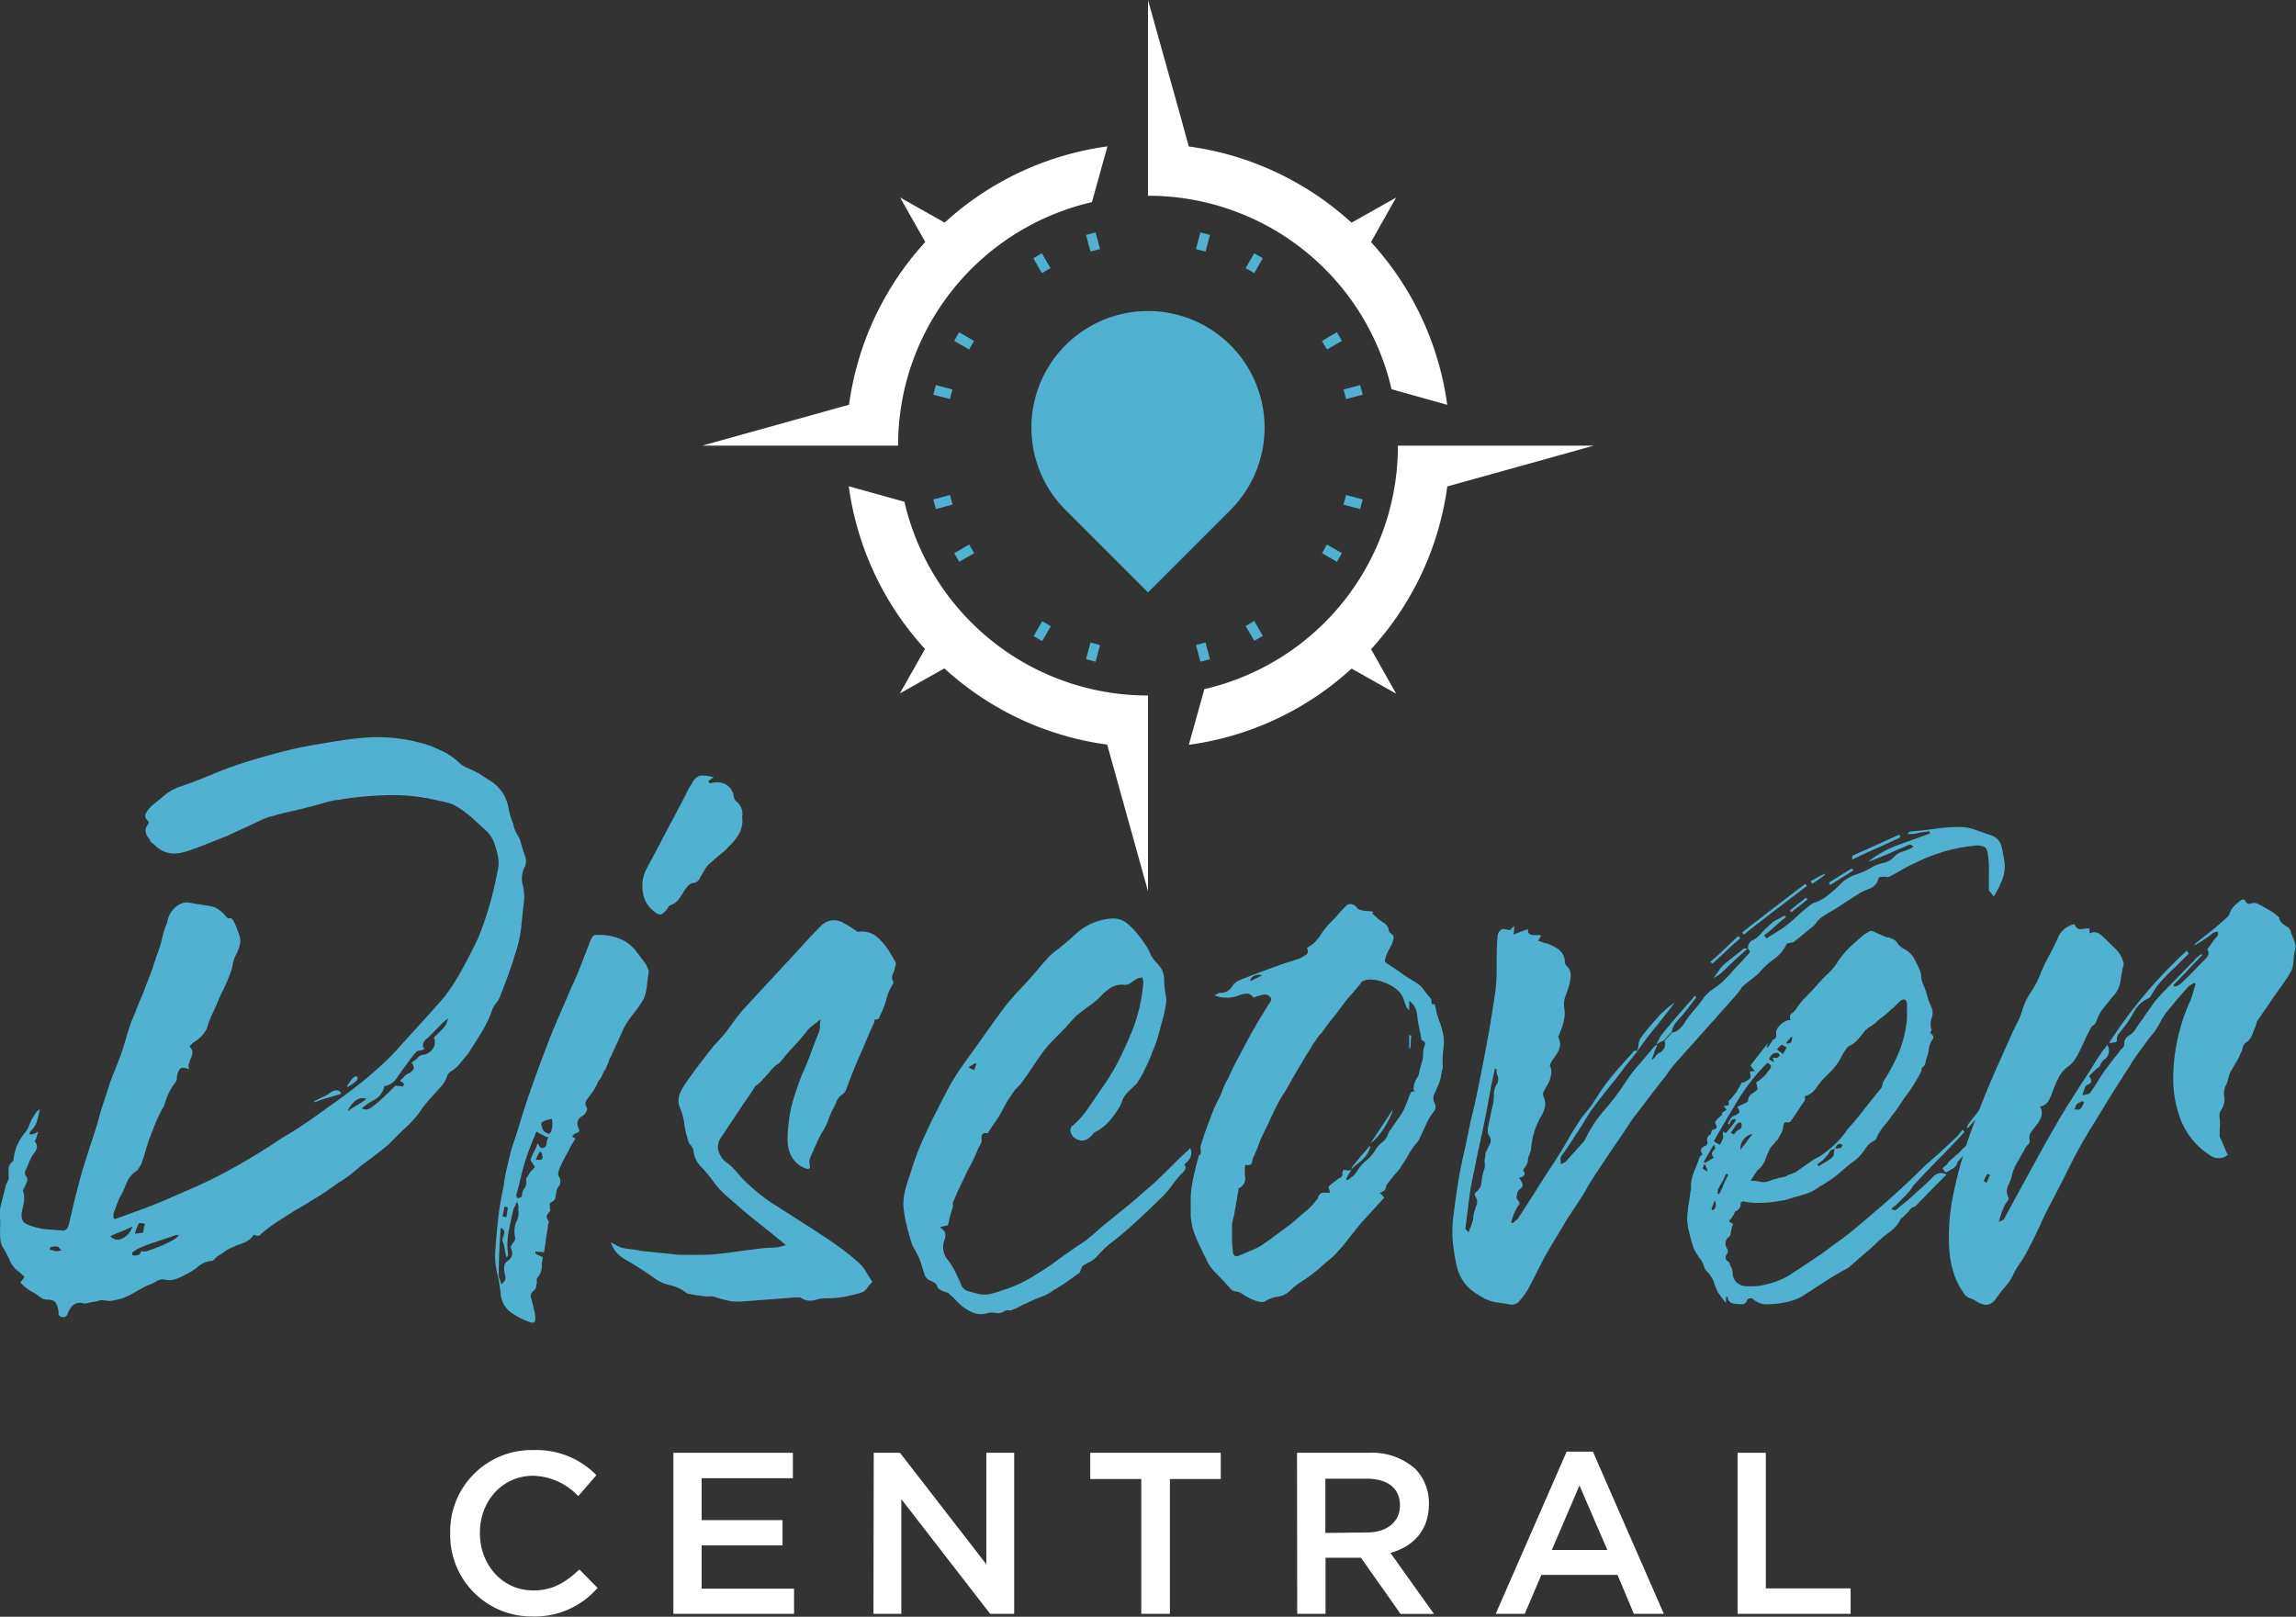
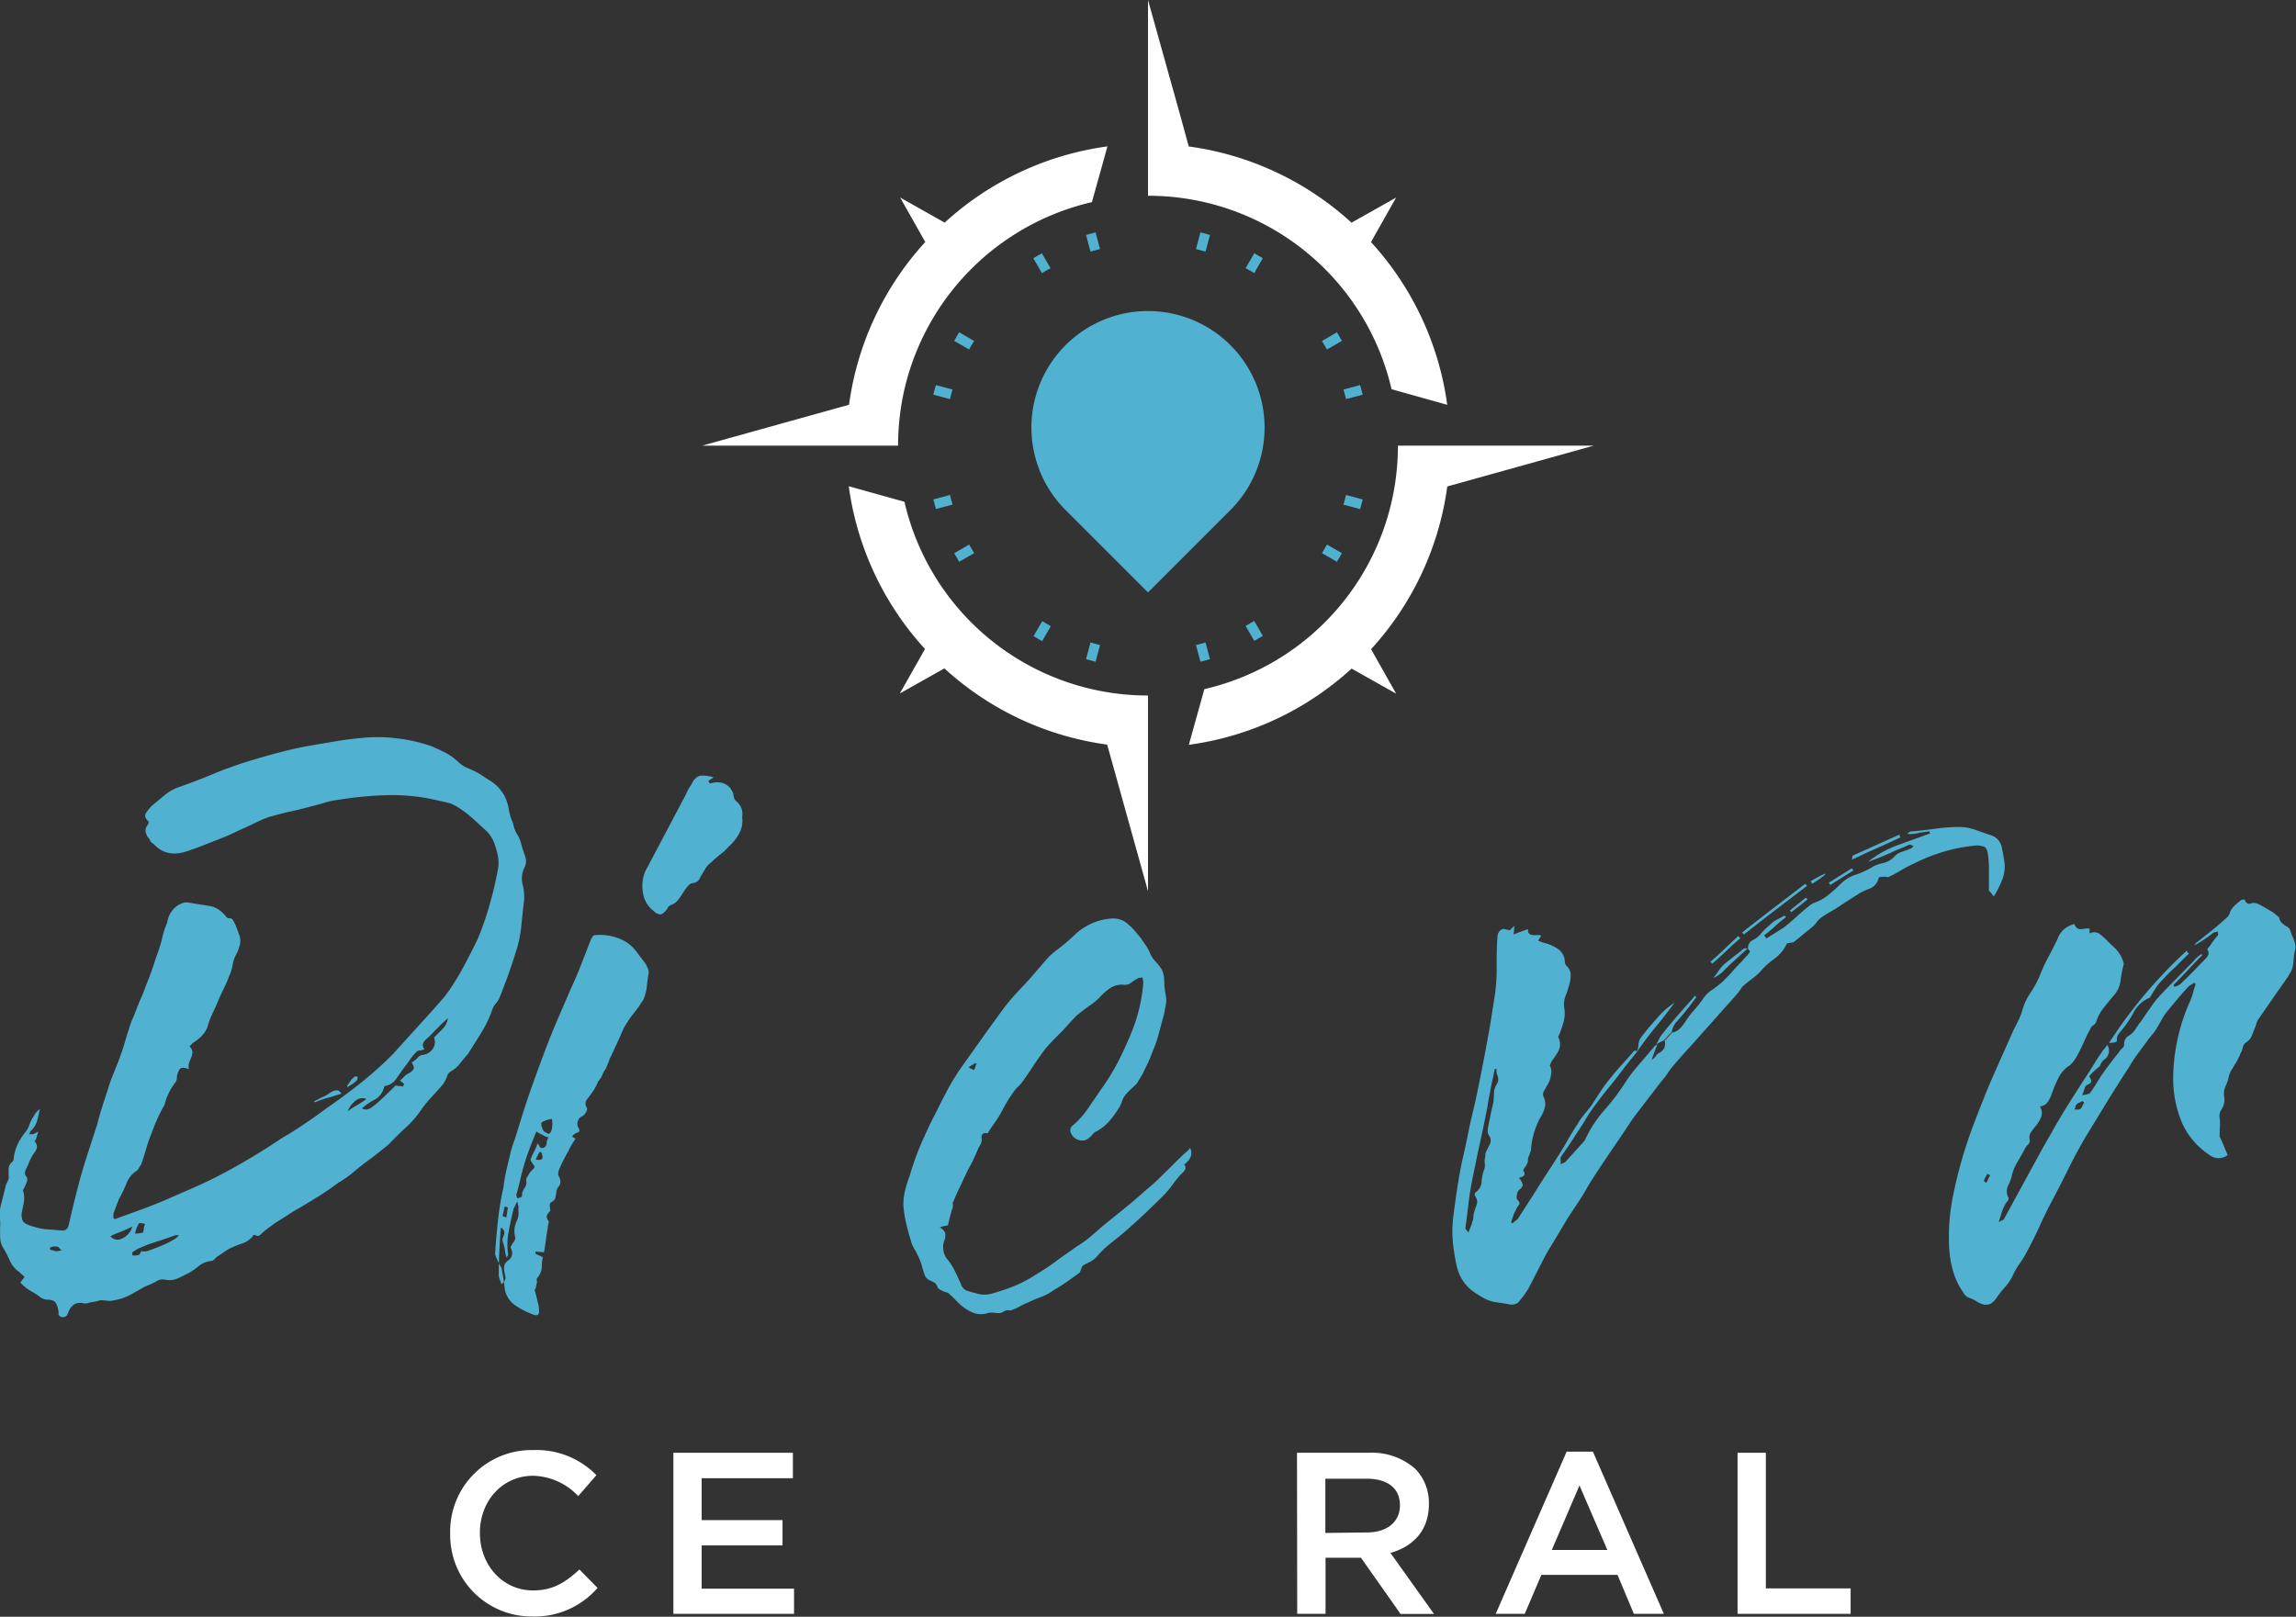
<svg xmlns="http://www.w3.org/2000/svg" viewBox="0 0 338.54 238.43">
  <rect x="0" y="0" width="338.54" height="238.43" fill="#333333" stroke="none" />
  <defs>
    <style>.cls-1,.cls-4{fill:#fff;}.cls-1,.cls-2{fill-rule:evenodd;}.cls-2,.cls-3{fill:#50b2d0;}</style>
  </defs>
  <title>Asset 4</title>
  <g id="Layer_2" data-name="Layer 2">
    <g id="Layer_1-2" data-name="Layer 1">
      <path class="cls-1" d="M235,65.72H206.12a36.81,36.81,0,0,1-28.54,35.91l-2.29,8.21a44.31,44.31,0,0,0,24-11.24h0l6.57,3.7-3.7-6.56h0a44.34,44.34,0,0,0,11.24-24l4.67-1.3ZM169.27,0V28.87A36.81,36.81,0,0,1,205.18,57.4l8.21,2.3a44.31,44.31,0,0,0-11.24-24h0l3.7-6.56-6.57,3.7h0a44.38,44.38,0,0,0-24-11.24L174,16.93ZM103.55,65.72h28.87a37.42,37.42,0,0,1,.94-8.32A36.9,36.9,0,0,1,161,29.81l2.29-8.22a44.38,44.38,0,0,0-24,11.24h0l-6.57-3.7,3.71,6.56h0a44.31,44.31,0,0,0-11.24,24L120.48,61Zm65.72,65.71V102.57A36.81,36.81,0,0,1,133.36,74l-8.21-2.29a44.34,44.34,0,0,0,11.24,24h0l-3.71,6.56,6.57-3.7h0a44.31,44.31,0,0,0,24,11.24l1.3,4.67Z" />
      <path class="cls-2" d="M177.75,94.75l.66,2.46-1.41.38-.66-2.46c.47-.12.94-.24,1.41-.38Zm20.34-37.3,2.46-.66.38,1.41-2.46.66C198.36,58.38,198.23,57.91,198.09,57.45ZM138,75.07l-.38-1.42,2.46-.66c.11.48.24,1,.38,1.42Zm46.93,16.5,1.27,2.21-1.26.73-1.28-2.2C184.08,92.07,184.51,91.83,184.92,91.57Zm10-41.29,2.2-1.28.73,1.27-2.2,1.27C195.41,51.11,195.17,50.69,194.92,50.28Zm-53.5,32.57-.73-1.27,2.2-1.27c.24.43.48.85.74,1.27Zm10.93-44.77,1.26-.73,1.28,2.2c-.43.23-.85.48-1.27.73Zm43.3,42.23,2.2,1.27-.73,1.27-2.2-1.27C195.17,81.16,195.41,80.74,195.65,80.31Zm-12-40.76,1.28-2.2,1.26.73-1.27,2.2C184.51,40,184.08,39.78,183.65,39.55Zm-30,55-1.26-.73,1.27-2.21c.42.26.84.5,1.27.74ZM140.69,50.27l.73-1.27,2.21,1.28c-.26.41-.5.83-.74,1.26ZM198.47,73l2.46.66-.38,1.42-2.46-.66C198.23,73.94,198.36,73.47,198.47,73ZM176.34,36.73l.66-2.46,1.41.38-.66,2.45C177.28,37,176.81,36.84,176.34,36.73Zm-14.8,60.86-1.41-.38.66-2.46c.47.14.94.26,1.41.38ZM137.61,58.2l.38-1.41,2.46.66c-.14.46-.27.93-.38,1.41Zm22.52-23.55,1.41-.38.66,2.46c-.47.11-.94.24-1.41.37Z" />
      <path class="cls-3" d="M169.27,87.37,157.11,75.21a17.19,17.19,0,1,1,24.32,0Z" />
      <path class="cls-3" d="M77.28,132.74c-.16,1.36-.3,2.69-.43,4a17.89,17.89,0,0,1-.91,4c-.31,1.05-.67,2.11-1.06,3.19s-.8,2.14-1.22,3.19a3.39,3.39,0,0,1-.52.83,3.61,3.61,0,0,0-.51.82A17,17,0,0,1,71,152.24c-.66,1.08-1.33,2.14-2,3.19-.42.48-.81.94-1.15,1.38a4.54,4.54,0,0,1-1.3,1.15,1.23,1.23,0,0,0-.63.78,5,5,0,0,1-.63,1.19c-.47.57-1,1.14-1.5,1.69a19.89,19.89,0,0,0-1.49,1.77,15.15,15.15,0,0,1-2.41,2.84c-.86.79-1.72,1.63-2.56,2.52-.63.53-1.23,1-1.81,1.46s-1.16.88-1.73,1.3-1.26,1-1.9,1.54a16.55,16.55,0,0,1-2,1.38c-1,.73-2,1.44-3.12,2.12s-2.19,1.37-3.35,2q-1.1.72-2.16,1.38a25,25,0,0,0-2.17,1.54,9,9,0,0,0-.71.63q-.32.32-.87,0c-.1,0-.21.11-.31.31a3.76,3.76,0,0,1-1.42.95c-.47.16-1,.34-1.42.55a5.36,5.36,0,0,0-1.18.63c-.37.27-.76.53-1.18.79l-.4.39a.66.66,0,0,1-.39.24,3.45,3.45,0,0,0-2,.83,9.2,9.2,0,0,1-1.93,1.22,10.32,10.32,0,0,1-1.38.63,2.91,2.91,0,0,1-1.54.08A1.75,1.75,0,0,0,23,189a11.41,11.41,0,0,1-1.57.71l-2.17,1.22a7.54,7.54,0,0,1-2.41.82,2.41,2.41,0,0,1-1.06.08,6.8,6.8,0,0,0-1-.08,5.5,5.5,0,0,1-1,.24,7.28,7.28,0,0,0-1.06.24.29.29,0,0,0-.16,0,.47.47,0,0,1-.16,0c-1.15-.32-2,.2-2.44,1.57a.71.71,0,0,1-.63.44.72.72,0,0,1-.71-.36v-.39a3.44,3.44,0,0,0-.36-1.26c-.18-.37-.59-.56-1.22-.56a1.83,1.83,0,0,1-1.14-.39,8.91,8.91,0,0,0-1.06-.71A7.06,7.06,0,0,1,3,189.15c.11-.15.21-.3.32-.43s.21-.28.31-.43a5.4,5.4,0,0,1-.55-.48,2.7,2.7,0,0,0-.47-.39,4,4,0,0,1-1.18-1.55,15.92,15.92,0,0,0-.87-1.7,3.17,3.17,0,0,1-.47-1.1,6.09,6.09,0,0,1-.08-.95c0-.32,0-.66,0-1a7.91,7.91,0,0,0,0-1.26,6,6,0,0,1,.2-2.45c.23-.9.46-1.8.67-2.69.1-.21.21-.42.31-.64a1.06,1.06,0,0,0,.08-.71c0-.37,0-.72,0-1.07a1.47,1.47,0,0,1,.59-1,.65.65,0,0,0,.16-.48,6.74,6.74,0,0,1,.59-2.09,8.9,8.9,0,0,1,1.14-1.78,3.24,3.24,0,0,0,.59-1.1A5.76,5.76,0,0,1,5,164.57a2.53,2.53,0,0,1,.87-1c-.1.58-.24,1.14-.39,1.69a3.32,3.32,0,0,1-.87,1.46.82.82,0,0,0-.2.28,1,1,0,0,1-.12.27h.56a4.73,4.73,0,0,0,.78-.39c0,.16-.1.34-.15.53s-.11.38-.16.55a.24.24,0,0,0-.08.13.6.6,0,0,1-.16.21c.53.53.48,1.16-.16,1.89a8.37,8.37,0,0,0-.63,1.22,12.85,12.85,0,0,1-.55,1.22c-.1.37-.08.63.08.79a.83.83,0,0,1,.16.83,9.77,9.77,0,0,1-.4.91q-.07.15-.15.27a.28.28,0,0,0,0,.28,3.73,3.73,0,0,1,.08,1.65c-.11.53-.21,1-.32,1.58-.05.73.12,1.22.51,1.46a4.64,4.64,0,0,0,1.3.51,8.15,8.15,0,0,0,2,.39l2.08.16c.58.11.95-.24,1.1-1q.71-3.16,1.65-6.7c.37-1.32.78-2.64,1.22-4s.88-2.67,1.3-4c.21-.84.44-1.67.7-2.49s.53-1.61.79-2.4a24.08,24.08,0,0,1,.9-2.56c.34-.81.67-1.67,1-2.56s.58-1.75.82-2.56.51-1.67.82-2.56c.27-.58.51-1.19.75-1.82s.48-1.23.75-1.81.52-1.35.78-2,.53-1.35.79-2.09.43-1.35.67-2,.46-1.32.66-2c.11-.52.23-1,.36-1.45a10.6,10.6,0,0,1,.51-1.38,3.66,3.66,0,0,1,.86-1.93,3.18,3.18,0,0,1,1.81-1.07.31.31,0,0,0,.2,0s.09,0,.19,0c.53.11,1.06.2,1.62.28l1.69.27a3.24,3.24,0,0,1,1.38.63,5.26,5.26,0,0,1,1,1,.62.62,0,0,0,.44.16.59.59,0,0,1,.43.15,6.24,6.24,0,0,1,.59,1.19c.13.36.28.76.44,1.18a2.51,2.51,0,0,1,.07,1.38,6.14,6.14,0,0,1-.55,1.45,4.6,4.6,0,0,0-.51,1.5,6.4,6.4,0,0,1-.51,1.66,20.6,20.6,0,0,1-.87,2c-.31.63-.6,1.26-.86,1.89s-.54,1.25-.83,1.85a10,10,0,0,0-.67,1.85,4.31,4.31,0,0,1-.95,1.38,7.9,7.9,0,0,1-1.18.91l-.24.24a1,1,0,0,0-.24.31,1.14,1.14,0,0,1,.41.79,2.08,2.08,0,0,1-.17.79c-.12.26-.22.54-.32.82a1.36,1.36,0,0,0,0,.91q-1.11-.39-1.38,0a3,3,0,0,0-.43,1.18,1.09,1.09,0,0,1-.16.71A9,9,0,0,0,24.24,163a12.56,12.56,0,0,0-.71,1.3q-.32.67-.63,1.38L22,168c-.21.63-.41,1.26-.59,1.89s-.39,1.24-.59,1.82a5,5,0,0,0-.32.51,2,2,0,0,1-.32.43,3.81,3.81,0,0,0-1.53,1.85,15.4,15.4,0,0,1-1.07,2.25c-.15.37-.3.74-.43,1.1s-.28.74-.43,1.11a2.5,2.5,0,0,1,0,.35c0,.13,0,.23,0,.28.1.21.29.23.55.08l3.9-1.42c1.29-.48,2.59-1,3.9-1.58s2.75-1.18,4.14-1.81,2.77-1.31,4.14-2.05,2.74-1.52,4.13-2.36,2.75-1.71,4.06-2.6q1.74-1,3.39-2.13c1.1-.74,2.18-1.5,3.23-2.29,1.68-1.15,3.35-2.39,5-3.7a54.32,54.32,0,0,0,4.76-4.26q1.81-2,3.75-4.14c1.28-1.39,2.58-2.84,3.9-4.37a33.9,33.9,0,0,0,2.6-4.06c.79-1.44,1.55-2.93,2.28-4.45a47.23,47.23,0,0,0,1.74-5c.47-1.66.87-3.33,1.18-5a5.32,5.32,0,0,0,.08-2A11,11,0,0,0,73,124.7a4.84,4.84,0,0,0-1.34-2.21l-1.89-1.73a15.54,15.54,0,0,0-1.58-1.26,9,9,0,0,0-1.73-1q-.87-.24-1.62-.39l-1.46-.32a29.3,29.3,0,0,0-6.66-.51,53.59,53.59,0,0,0-6.81.67,13.06,13.06,0,0,0-2.21.47c-.68.21-1.37.4-2,.55-1,.27-1.85.49-2.72.67s-1.75.41-2.64.67c-.26.06-.51.12-.75.2l-.75.28c-1.05.47-2.08,1-3.11,1.45s-2.06,1-3.11,1.38l-2.52,1c-.79.31-1.58.6-2.37.86q-3.07,1.11-5-.94c-.37-.26-.56-.43-.56-.51a1.64,1.64,0,0,0-.39-.59,2.45,2.45,0,0,1-.31-.79,1.26,1.26,0,0,1,.31-1c.16-.26.18-.44.08-.55-.47-.42-.58-.83-.32-1.22a7.28,7.28,0,0,1,.79-1l2.09-1.73A7,7,0,0,1,26.61,116q2.45-.87,4.8-1.85t4.89-1.78c1.52-.47,3-.9,4.49-1.3s3-.75,4.65-1.06c1.47-.26,3-.51,4.46-.75s3-.41,4.37-.51A24.59,24.59,0,0,1,63.49,110c.63.26,1.29.56,2,.91a8.6,8.6,0,0,1,2,1.38,4.54,4.54,0,0,0,1.5,1,17,17,0,0,1,1.73.83c.37.26.71.48,1,.67s.6.37.86.55a5.31,5.31,0,0,1,.79.67,7.8,7.8,0,0,1,.87,1.1,6.41,6.41,0,0,1,.75,2.09,9.33,9.33,0,0,0,.67,2.25,4.62,4.62,0,0,0,.63,1.65,5.17,5.17,0,0,1,.63,1.66q.23.7.51,1.53a2.17,2.17,0,0,1,0,1.46,3.58,3.58,0,0,0-.4,2.56A7.41,7.41,0,0,1,77.28,132.74ZM8.17,184.51a1.56,1.56,0,0,0,.35,0l.59-.11a2.16,2.16,0,0,1-.43-.4.36.36,0,0,0-.28-.16,1.74,1.74,0,0,0-.86.08.14.14,0,0,0-.16.16v.24C7.59,184.33,7.85,184.41,8.17,184.51Zm8.11-2.2a1.34,1.34,0,0,0,1.7.35,2.75,2.75,0,0,0,1.53-1.77c-.52.26-1.05.5-1.57.71S16.86,182,16.28,182.31Zm4.57,2.2A1.69,1.69,0,0,0,22,184.4c.55-.19,1.14-.41,1.77-.67a15.69,15.69,0,0,0,1.69-.83,2.4,2.4,0,0,0,.91-.75.52.52,0,0,0-.24,0,.47.47,0,0,1-.23,0c-1,.37-2,.7-2.92,1a21.55,21.55,0,0,0-2.76,1.07l-.71.47V185a.22.22,0,0,0,.08.15,2.06,2.06,0,0,0,.44,0l.51-.11Zm.56-4c-.53-.15-.85-.18-.95-.07a5.47,5.47,0,0,0-.55,1.49,7,7,0,0,0,1.18-.15c.05-.21.09-.42.12-.64A1.84,1.84,0,0,1,21.41,180.49Zm27.18-19.3c.84-.58,1.42-.56,1.74.08-.63.21-1.28.4-1.93.59a14.68,14.68,0,0,0-1.93.67l-.08-.08a.07.07,0,0,1-.08-.08,3.41,3.41,0,0,0,.55-.24,5.87,5.87,0,0,1,.87-.43A3.55,3.55,0,0,0,48.59,161.19Zm4.18-2.37a.76.76,0,0,0-.08.32.25.25,0,0,1-.15.23,4.06,4.06,0,0,1-.64.52l-.7.43a.21.21,0,0,0,0-.12s0-.06,0-.12c.15-.21.31-.43.47-.67a2.59,2.59,0,0,1,.55-.59.28.28,0,0,1,.32-.08A.6.6,0,0,0,52.77,158.82Zm-1.5,5.05a13.19,13.19,0,0,1,1.38-.91,13.19,13.19,0,0,0,1.38-.91,1.55,1.55,0,0,0-1.53.2A3.63,3.63,0,0,0,51.27,163.87ZM64,153l1.26-1.26a2.87,2.87,0,0,0,.79-1.58c-.47.42-1,.88-1.46,1.38l-1.53,1.54q-1.11.8-.48,1.65a2.47,2.47,0,0,1-.75.2.69.69,0,0,0-.51.28,7.69,7.69,0,0,0-.87,1.06,10.81,10.81,0,0,1-.78,1.06c-.42.58-.84,1.17-1.26,1.78a2.46,2.46,0,0,1-1.74,1.06,2.88,2.88,0,0,1-1.42,2,8.6,8.6,0,0,0-1.89,1.3,1.78,1.78,0,0,0,.67.16,1.5,1.5,0,0,0,.75-.32,11.52,11.52,0,0,0,1.3-1.06c.55-.5,1.3-1.22,2.25-2.17a2,2,0,0,0,.55.08,2.43,2.43,0,0,1,.55.08.7.7,0,0,0,.08-.2.52.52,0,0,1,.08-.19,4.81,4.81,0,0,0-.63-.48,4.6,4.6,0,0,0,.63-.59,1.91,1.91,0,0,1,.55-.43,1.85,1.85,0,0,0,.83-.67c.13-.24,0-.56-.28-1a3.12,3.12,0,0,0,.87-.67,1.27,1.27,0,0,1,.71-.43,2.16,2.16,0,0,0,1.53-.87A1.84,1.84,0,0,0,64,153Z" />
-       <path class="cls-3" d="M92,138.73a5.88,5.88,0,0,1,1.81,1.57l1.42,1.89c.1.21.21.44.31.67a1.21,1.21,0,0,1,.08.75c-.1.58-.18,1.17-.23,1.78a7.26,7.26,0,0,1-.48,1.93,19.52,19.52,0,0,1-1.53,2.2,14.33,14.33,0,0,0-1.46,2.21c-.32.74-.64,1.48-1,2.25s-.69,1.51-1.06,2.24a3.4,3.4,0,0,1-.24.67c-.1.24-.21.49-.31.75a3.35,3.35,0,0,0-.51.91,2.7,2.7,0,0,1-.59.9,7.49,7.49,0,0,1-.95,1.74c-.26.36-.51.69-.75,1a1,1,0,0,0,0,1.14c.11.16.07.4-.12.71a1.31,1.31,0,0,1-.67.63,1.24,1.24,0,0,0-.47,1.58c.26.42.22.68-.12.79a1.27,1.27,0,0,0-.75.55,1.34,1.34,0,0,0,.24.2l.24.12-.52.82a7.59,7.59,0,0,0-.51,1,20.23,20.23,0,0,0-1.26,2.44,3,3,0,0,0-.24.71.86.86,0,0,0,.08.63,1.35,1.35,0,0,1,.08,1.34,1.53,1.53,0,0,0-.47,1.1c-.05.32-.11.58-.16.79s-.29.42-.71.63a.75.75,0,0,0-.08.44,4,4,0,0,0,.08.74,2.27,2.27,0,0,0-.51.71c-.08.21,0,.5.28.87a1.73,1.73,0,0,1-.08.43,2,2,0,0,0-.08.59c-.11.58-.2,1.17-.28,1.78s-.17,1.19-.27,1.77a3.86,3.86,0,0,0-.67-.08,2,2,0,0,1-.59-.08.34.34,0,0,1,0,.2.16.16,0,0,0,0,.12,2.06,2.06,0,0,0,.51.27l.59.28a5.6,5.6,0,0,0-.16,1.42,2.56,2.56,0,0,1-.63,1.58.51.51,0,0,0-.12.43.65.65,0,0,1,0,.43c-.05.21-.09.4-.11.55a.8.8,0,0,1-.2.4c-.47.37-.66.73-.55,1.1s.21.76.31,1.18.12.54.2.83a3.39,3.39,0,0,1,.12.91c.1.73-.19,1-.87.71a11.86,11.86,0,0,1-2.68-1.38,3.73,3.73,0,0,1-1.5-2.48,28.3,28.3,0,0,0-.47-3A11.62,11.62,0,0,1,73,185c.1-1.68.24-3.37.43-5.05a46.42,46.42,0,0,1,.83-5,19,19,0,0,1,.43-2.48c.18-.76.38-1.59.59-2.49s.53-1.66.79-2.48.52-1.67.79-2.56c.57-1.84,1.18-3.64,1.81-5.4s1.29-3.56,2-5.4c.52-1.36,1.09-2.74,1.69-4.13s1.2-2.77,1.78-4.14c.57-1.21,1.1-2.43,1.57-3.67l1.42-3.66a2.3,2.3,0,0,1,.24-.39c.1-.16.21-.24.31-.24A7.77,7.77,0,0,1,92,138.73ZM76.41,178.29a.74.74,0,0,0,0-.51l-.15-.6c-.11.21-.2.41-.28.6a3.15,3.15,0,0,1-.28.51v.08c-.26,1.1-.5,2.19-.7,3.27a9.87,9.87,0,0,0-.08,3.35s0,.21-.24.47a8.54,8.54,0,0,1-.24-1.14,5.21,5.21,0,0,0-.31-1.22.73.73,0,0,1,0-.52,3.58,3.58,0,0,0,.19-.55.74.74,0,0,0,0-.51,1,1,0,0,0-.47-.47c-.1,1.21-.18,2.39-.23,3.54s-.08,2.34-.08,3.55a3.18,3.18,0,0,0,.19.67,3.41,3.41,0,0,1,.2.59c.47-.37.67-.74.59-1.1s-.14-.74-.2-1.11a2.62,2.62,0,0,1,.08-.67,1.34,1.34,0,0,1,.48-.59,1.43,1.43,0,0,0,.63-.9,1.66,1.66,0,0,0-.24-1.07,3.54,3.54,0,0,1,.43-.75,1.07,1.07,0,0,0,.28-.67,3.86,3.86,0,0,1-.12-1.26,3.34,3.34,0,0,1,.36-1.26A3,3,0,0,0,76.41,178.29Zm-2-.4q-.08.41-.15.75c-.06.24-.11.49-.16.75a1.2,1.2,0,0,1,.55.16c.05-.26.09-.5.12-.71s.06-.45.12-.71c0,0-.06-.09-.16-.12A1,1,0,0,1,74.36,177.89Zm5.44-8.59a.67.67,0,0,0,.55-.19.93.93,0,0,0,.2-.44c0-.15,0-.31.08-.47a1.19,1.19,0,0,1,.2-.47,1.9,1.9,0,0,1-.79-.32,5.06,5.06,0,0,1-1-.55c0,.11-.1.22-.15.36a3.54,3.54,0,0,0-.16.43c-.27.63-.53,1.29-.79,2s-.5,1.39-.71,2.13-.39,1.38-.55,2.09-.34,1.43-.55,2.16a.38.38,0,0,0,0,.36c0,.13.1.25.15.35l.4-.16c.16-.05.24-.13.24-.23a1.79,1.79,0,0,1,.35-1.11,1.45,1.45,0,0,0,.28-1.1.69.69,0,0,1,.15-.59,7.35,7.35,0,0,0,.4-.67,5.54,5.54,0,0,0,.71-.79c-.16-.26-.31-.48-.44-.67a.83.83,0,0,1-.19-.43,8.92,8.92,0,0,1,.55-1.22,6.34,6.34,0,0,0,.47-1.15,1.5,1.5,0,0,1,.28.4A.65.65,0,0,0,79.8,169.3ZM79,171c.48.1.78.08.91-.08a.6.6,0,0,0,0-.63c.05-.11,0-.18,0-.24a2.21,2.21,0,0,1-.28-.23,3.14,3.14,0,0,0-.35.59C79.21,170.55,79.12,170.75,79,171Zm1.82-3.78c.26,0,.44-.25.55-.75a3.59,3.59,0,0,0,0-1.46,4.1,4.1,0,0,0-1.5.51c-.1.13-.08.41.08.83a1.06,1.06,0,0,0,.35.55A1.79,1.79,0,0,0,80.83,167.18Zm28.6-46.74a3.88,3.88,0,0,1-.39,2.37,7.6,7.6,0,0,1-1.58,2,7.77,7.77,0,0,1-1.22,1.14,13.6,13.6,0,0,0-1.3,1.14,3.46,3.46,0,0,0-.94,1c-.21.37-.45.76-.71,1.18a1.33,1.33,0,0,1-1.26.94,1.7,1.7,0,0,0-.71.56,6.2,6.2,0,0,0-.55.78c-.27.43-.53.81-.79,1.15a2.29,2.29,0,0,1-1.11.75,1,1,0,0,0-.47.55c-.42.52-.76.8-1,.82a1.51,1.51,0,0,1-1-.51,4.05,4.05,0,0,1-1.57-2.6,5.67,5.67,0,0,1,.31-3.23c1-1.89,2-3.78,3-5.67s2-3.79,3-5.68a7.69,7.69,0,0,1,.87-1.57,2.15,2.15,0,0,1,1.14-1.19,4.91,4.91,0,0,1,2.09.24,3.55,3.55,0,0,0-.43.28,3.75,3.75,0,0,0-.36.27c.16.27.26.37.32.32a3.5,3.5,0,0,1,1.65-.08,2.51,2.51,0,0,1,1.34.87c.11.21.2.38.28.51a.79.79,0,0,1,.11.43,5,5,0,0,0,.16.59,1.5,1.5,0,0,0,.48.51,2.66,2.66,0,0,1,.59,1A2.3,2.3,0,0,1,109.43,120.44Z" />
-       <path class="cls-3" d="M121,150.31c-.37.32-.7.58-1,.79a6.84,6.84,0,0,0-.82.71,1.6,1.6,0,0,0-.28.35,1.93,1.93,0,0,1-.28.36c-.57.68-1.16,1.36-1.77,2s-1.19,1.36-1.77,2.05a1.4,1.4,0,0,1-.44.39,2.84,2.84,0,0,0-.43.31c-.31.32-.62.65-.9,1s-.6.67-.91,1a4.18,4.18,0,0,1-1,.87c-.26.42-.55.87-.86,1.34l-1,1.42c-.58.89-1.14,1.75-1.69,2.56s-1.12,1.67-1.7,2.56a2.23,2.23,0,0,0-.19,1.78,3.29,3.29,0,0,0,1,1.53,7,7,0,0,1,1.58,1.42,20.36,20.36,0,0,0,2.52,2.56,30.81,30.81,0,0,0,2.84,2.17q2,1.26,3.9,2.48c1.28.82,2.56,1.64,3.82,2.48.89.58,1.76,1.19,2.6,1.82s1.65,1.28,2.44,2a5.14,5.14,0,0,1,1,1.22c.26.45.52.88.79,1.3.15.16.18.29.07.39a6.7,6.7,0,0,0-.7.83,1.68,1.68,0,0,1-.71.59,19.89,19.89,0,0,1-2.53.63,13.82,13.82,0,0,1-2.6.24,6.51,6.51,0,0,0-1.89.28,2.34,2.34,0,0,1-1.89-.28.49.49,0,0,0-.43-.12,3.25,3.25,0,0,1-.51,0l-6.15.47-1.54.12a10,10,0,0,1-1.54,0,8.14,8.14,0,0,1-1.3-.27l-1.3-.36a1.58,1.58,0,0,0-.71-.12,2,2,0,0,1-.71,0l-1.22-.15a11.91,11.91,0,0,1-1.22-.24.44.44,0,0,1-.31-.08,6.23,6.23,0,0,0-2.49-1.18,6.19,6.19,0,0,1-2.48-1.18c-.68-.48-1.35-.92-2-1.34s-1.35-.84-2.09-1.26a5.51,5.51,0,0,1-1.26-1,4.21,4.21,0,0,1-.86-1.54c.26.16.52.31.78.44s.53.25.79.35a11.4,11.4,0,0,0,1.46.24,11.4,11.4,0,0,1,1.46.24l2.6.27c.84.08,1.71.17,2.6.28q2.45.07,4.89,0c1.31-.11,2.61-.25,3.9-.44s2.61-.35,4-.51a8,8,0,0,1,1.1-.08,8.26,8.26,0,0,0,1.18-.08,1.36,1.36,0,0,1,.4-.11,4.68,4.68,0,0,0,.63-.2,5,5,0,0,1-.48-.4,2.21,2.21,0,0,0-.39-.31c-.89-.74-1.79-1.46-2.68-2.17s-1.79-1.43-2.68-2.17l-2.48-2.16A13.11,13.11,0,0,1,105,174a20,20,0,0,0-1.69-2,3.92,3.92,0,0,1-1.07-2.36,1.6,1.6,0,0,0-.39-.75,1.62,1.62,0,0,1-.4-.75,13.44,13.44,0,0,1-.55-2.4,8.37,8.37,0,0,0-.63-2.33,2.81,2.81,0,0,1,0-2.2,10.84,10.84,0,0,1,1.07-1.82c.47-.68,1-1.35,1.45-2l1.54-2a16.47,16.47,0,0,1,1.34-1.62c.47-.5.95-1,1.42-1.62l1.26-1.73a19.67,19.67,0,0,1,1.34-1.65l8.75-9.46c.42-.47.85-.95,1.3-1.42s.88-.92,1.3-1.34a2.66,2.66,0,0,1,3.39-.39,9.93,9.93,0,0,1,.9.51l.91.59a.43.43,0,0,0,.32.16,3.45,3.45,0,0,1,2.75.75,9.65,9.65,0,0,1,1.82,2.16c.36.58.68,1.13.94,1.66a.7.7,0,0,1-.08.55,3.52,3.52,0,0,1-.35,1.1,1.14,1.14,0,0,0,.12,1.19l-.16.39a7.65,7.65,0,0,0-.91,2.13,10.92,10.92,0,0,1-.82,2.2,3.47,3.47,0,0,0-.24.56c-.05.15-.21.23-.47.23s-.24.13-.24.4c-.42.89-.83,1.81-1.22,2.75s-.8,1.9-1.22,2.84c-.32.74-.62,1.47-.91,2.21s-.56,1.47-.83,2.2a1.87,1.87,0,0,1-.39.56,2.29,2.29,0,0,0-1,1.14,14,14,0,0,1-.71,1.46c-.21.47-.4,1-.59,1.45a6.79,6.79,0,0,1-.67,1.38,13.74,13.74,0,0,0-.74,1.38c-.24.5-.46,1-.67,1.46l-.48,1.1a1.92,1.92,0,0,0-.08,1.19q.17.78-.78.39A3.71,3.71,0,0,1,117,171a4.32,4.32,0,0,1-.71-1.54,6.34,6.34,0,0,1-.16-1.69c0-.58.07-1.18.12-1.82a18.69,18.69,0,0,1,.71-3.74q.56-1.84,1.26-3.66c.47-1,.91-2.1,1.3-3.16s.8-2.1,1.22-3.15a2.12,2.12,0,0,0,.16-.83A4.33,4.33,0,0,1,121,150.31Z" />
+       <path class="cls-3" d="M92,138.73a5.88,5.88,0,0,1,1.81,1.57l1.42,1.89c.1.21.21.44.31.67a1.21,1.21,0,0,1,.08.75c-.1.58-.18,1.17-.23,1.78a7.26,7.26,0,0,1-.48,1.93,19.52,19.52,0,0,1-1.53,2.2,14.33,14.33,0,0,0-1.46,2.21c-.32.74-.64,1.48-1,2.25s-.69,1.51-1.06,2.24a3.4,3.4,0,0,1-.24.67c-.1.24-.21.49-.31.75a3.35,3.35,0,0,0-.51.91,2.7,2.7,0,0,1-.59.9,7.49,7.49,0,0,1-.95,1.74c-.26.36-.51.69-.75,1a1,1,0,0,0,0,1.14c.11.16.07.4-.12.71a1.31,1.31,0,0,1-.67.63,1.24,1.24,0,0,0-.47,1.58c.26.42.22.68-.12.79a1.27,1.27,0,0,0-.75.55,1.34,1.34,0,0,0,.24.2l.24.12-.52.82a7.59,7.59,0,0,0-.51,1,20.23,20.23,0,0,0-1.26,2.44,3,3,0,0,0-.24.71.86.86,0,0,0,.08.63,1.35,1.35,0,0,1,.08,1.34,1.53,1.53,0,0,0-.47,1.1c-.05.32-.11.58-.16.79s-.29.42-.71.63a.75.75,0,0,0-.08.44,4,4,0,0,0,.08.74,2.27,2.27,0,0,0-.51.71c-.08.21,0,.5.28.87a1.73,1.73,0,0,1-.08.43,2,2,0,0,0-.08.59c-.11.58-.2,1.17-.28,1.78s-.17,1.19-.27,1.77a3.86,3.86,0,0,0-.67-.08,2,2,0,0,1-.59-.08.34.34,0,0,1,0,.2.16.16,0,0,0,0,.12,2.06,2.06,0,0,0,.51.27l.59.28a5.6,5.6,0,0,0-.16,1.42,2.56,2.56,0,0,1-.63,1.58.51.51,0,0,0-.12.43.65.65,0,0,1,0,.43c-.05.21-.09.4-.11.55a.8.8,0,0,1-.2.4s.21.76.31,1.18.12.54.2.83a3.39,3.39,0,0,1,.12.91c.1.73-.19,1-.87.71a11.86,11.86,0,0,1-2.68-1.38,3.73,3.73,0,0,1-1.5-2.48,28.3,28.3,0,0,0-.47-3A11.62,11.62,0,0,1,73,185c.1-1.68.24-3.37.43-5.05a46.42,46.42,0,0,1,.83-5,19,19,0,0,1,.43-2.48c.18-.76.38-1.59.59-2.49s.53-1.66.79-2.48.52-1.67.79-2.56c.57-1.84,1.18-3.64,1.81-5.4s1.29-3.56,2-5.4c.52-1.36,1.09-2.74,1.69-4.13s1.2-2.77,1.78-4.14c.57-1.21,1.1-2.43,1.57-3.67l1.42-3.66a2.3,2.3,0,0,1,.24-.39c.1-.16.21-.24.31-.24A7.77,7.77,0,0,1,92,138.73ZM76.41,178.29a.74.74,0,0,0,0-.51l-.15-.6c-.11.21-.2.41-.28.6a3.15,3.15,0,0,1-.28.51v.08c-.26,1.1-.5,2.19-.7,3.27a9.87,9.87,0,0,0-.08,3.35s0,.21-.24.47a8.54,8.54,0,0,1-.24-1.14,5.21,5.21,0,0,0-.31-1.22.73.73,0,0,1,0-.52,3.58,3.58,0,0,0,.19-.55.74.74,0,0,0,0-.51,1,1,0,0,0-.47-.47c-.1,1.21-.18,2.39-.23,3.54s-.08,2.34-.08,3.55a3.18,3.18,0,0,0,.19.67,3.41,3.41,0,0,1,.2.59c.47-.37.67-.74.59-1.1s-.14-.74-.2-1.11a2.62,2.62,0,0,1,.08-.67,1.34,1.34,0,0,1,.48-.59,1.43,1.43,0,0,0,.63-.9,1.66,1.66,0,0,0-.24-1.07,3.54,3.54,0,0,1,.43-.75,1.07,1.07,0,0,0,.28-.67,3.86,3.86,0,0,1-.12-1.26,3.34,3.34,0,0,1,.36-1.26A3,3,0,0,0,76.41,178.29Zm-2-.4q-.08.41-.15.75c-.06.24-.11.49-.16.75a1.2,1.2,0,0,1,.55.16c.05-.26.09-.5.12-.71s.06-.45.12-.71c0,0-.06-.09-.16-.12A1,1,0,0,1,74.36,177.89Zm5.44-8.59a.67.67,0,0,0,.55-.19.93.93,0,0,0,.2-.44c0-.15,0-.31.08-.47a1.19,1.19,0,0,1,.2-.47,1.9,1.9,0,0,1-.79-.32,5.06,5.06,0,0,1-1-.55c0,.11-.1.22-.15.36a3.54,3.54,0,0,0-.16.43c-.27.63-.53,1.29-.79,2s-.5,1.39-.71,2.13-.39,1.38-.55,2.09-.34,1.43-.55,2.16a.38.38,0,0,0,0,.36c0,.13.1.25.15.35l.4-.16c.16-.05.24-.13.24-.23a1.79,1.79,0,0,1,.35-1.11,1.45,1.45,0,0,0,.28-1.1.69.69,0,0,1,.15-.59,7.35,7.35,0,0,0,.4-.67,5.54,5.54,0,0,0,.71-.79c-.16-.26-.31-.48-.44-.67a.83.83,0,0,1-.19-.43,8.92,8.92,0,0,1,.55-1.22,6.34,6.34,0,0,0,.47-1.15,1.5,1.5,0,0,1,.28.4A.65.65,0,0,0,79.8,169.3ZM79,171c.48.1.78.08.91-.08a.6.6,0,0,0,0-.63c.05-.11,0-.18,0-.24a2.21,2.21,0,0,1-.28-.23,3.14,3.14,0,0,0-.35.59C79.21,170.55,79.12,170.75,79,171Zm1.82-3.78c.26,0,.44-.25.55-.75a3.59,3.59,0,0,0,0-1.46,4.1,4.1,0,0,0-1.5.51c-.1.13-.08.41.08.83a1.06,1.06,0,0,0,.35.55A1.79,1.79,0,0,0,80.83,167.18Zm28.6-46.74a3.88,3.88,0,0,1-.39,2.37,7.6,7.6,0,0,1-1.58,2,7.77,7.77,0,0,1-1.22,1.14,13.6,13.6,0,0,0-1.3,1.14,3.46,3.46,0,0,0-.94,1c-.21.37-.45.76-.71,1.18a1.33,1.33,0,0,1-1.26.94,1.7,1.7,0,0,0-.71.56,6.2,6.2,0,0,0-.55.78c-.27.43-.53.81-.79,1.15a2.29,2.29,0,0,1-1.11.75,1,1,0,0,0-.47.55c-.42.52-.76.8-1,.82a1.51,1.51,0,0,1-1-.51,4.05,4.05,0,0,1-1.57-2.6,5.67,5.67,0,0,1,.31-3.23c1-1.89,2-3.78,3-5.67s2-3.79,3-5.68a7.69,7.69,0,0,1,.87-1.57,2.15,2.15,0,0,1,1.14-1.19,4.91,4.91,0,0,1,2.09.24,3.55,3.55,0,0,0-.43.28,3.75,3.75,0,0,0-.36.27c.16.27.26.37.32.32a3.5,3.5,0,0,1,1.65-.08,2.51,2.51,0,0,1,1.34.87c.11.21.2.38.28.51a.79.79,0,0,1,.11.43,5,5,0,0,0,.16.59,1.5,1.5,0,0,0,.48.51,2.66,2.66,0,0,1,.59,1A2.3,2.3,0,0,1,109.43,120.44Z" />
      <path class="cls-3" d="M175.48,169.3c.42.84.13,1.66-.87,2.45a.64.64,0,0,1,.12.75,2.58,2.58,0,0,1-.59.67,16.08,16.08,0,0,0-1.3,1.61,14.48,14.48,0,0,1-1.38,1.62c-.9.89-1.78,1.74-2.64,2.56s-1.78,1.64-2.72,2.48c-.74.63-1.47,1.24-2.21,1.81a13.61,13.61,0,0,0-2,1.89,3.81,3.81,0,0,1-1.1.91c-.37.18-.74.38-1.11.59a1.05,1.05,0,0,0-.23.4c-.06.15-.13.36-.24.63l-1.81,1.3c-.63.44-1.32.88-2.05,1.3a7.32,7.32,0,0,1-1.85,1,17.26,17.26,0,0,0-1.93.83,7.75,7.75,0,0,0-1.11.51,6.66,6.66,0,0,1-1.1.51.9.9,0,0,1-.63.12.9.9,0,0,0-.63.12,1.71,1.71,0,0,1-1.22.28,2.66,2.66,0,0,0-1.22,0,3.32,3.32,0,0,1-2.05,0,6.68,6.68,0,0,1-1.82-1.07,9.62,9.62,0,0,1-.86-.82,8.58,8.58,0,0,0-.87-.83.8.8,0,0,0-.47-.32,3.2,3.2,0,0,1-.63-.23,1.8,1.8,0,0,1-.71-.48,1.18,1.18,0,0,0-.44-.71c-.18-.1-.38-.21-.59-.31a1.41,1.41,0,0,1-.86-.79c-.16-.47-.31-.95-.44-1.42a7.42,7.42,0,0,0-.51-1.34,9.59,9.59,0,0,0-.59-1.14,4.17,4.17,0,0,1-.51-1.22c-.27-.84-.5-1.71-.71-2.6a16.69,16.69,0,0,1-.4-2.68,8.81,8.81,0,0,1,.28-2.21,18.83,18.83,0,0,1,.67-2.13,40.6,40.6,0,0,1,2-5.43c.52-1.11,1-2.21,1.58-3.32s1.07-2.17,1.65-3.23a32.59,32.59,0,0,1,2.52-4.17l3.12-4.38q1.53-2.16,3.11-4.29a31.92,31.92,0,0,1,2.36-2.72q1.26-1.31,2.37-2.64c.42-.47.84-1,1.26-1.46a9.78,9.78,0,0,1,1.42-1.38,31.09,31.09,0,0,0,2.91-2.44,8.9,8.9,0,0,1,3.31-2,8.32,8.32,0,0,1,2.41-.43,3.22,3.22,0,0,1,2.32,1,6.5,6.5,0,0,1,.87.87c.26.31.52.63.79.94l.74,1.07a5.87,5.87,0,0,1,.6,1.06,4.24,4.24,0,0,0,.86,1.38,6.78,6.78,0,0,1,1,1.3,4.32,4.32,0,0,1,.31,1.62,10,10,0,0,0,.16,1.69q.07.39.12.75a2.4,2.4,0,0,1,0,.75c-.11.73-.25,1.46-.43,2.17l-.59,2.16a18,18,0,0,1-1,2.92,21.47,21.47,0,0,1-1.18,2.68,6.52,6.52,0,0,1-.4.79c-.15.26-.31.52-.47.78a2.35,2.35,0,0,1-.31.48l-.79.75a6.9,6.9,0,0,0-.79.82,2.88,2.88,0,0,0-.55,1,4.2,4.2,0,0,1-.47,1,15.33,15.33,0,0,1-1.38,1.89,7,7,0,0,1-1.86,1.5,1.3,1.3,0,0,0-.59.44,2.46,2.46,0,0,1-.51.51,1.53,1.53,0,0,1-1.58.35,1.77,1.77,0,0,1-1.18-1.14.93.93,0,0,1,.16-.87,12.07,12.07,0,0,0,2.32-2.52c.66-1,1.31-1.89,1.94-2.84a32.49,32.49,0,0,0,2.64-4.29q1.14-2.25,2.08-4.61a24.33,24.33,0,0,0,1.58-6.94,2.5,2.5,0,0,0-.16-.79.6.6,0,0,1-.31.08.76.76,0,0,0-.32.08,6.66,6.66,0,0,0-1,.63,1.39,1.39,0,0,1-1.07.32,3.17,3.17,0,0,0-2,.47,8.68,8.68,0,0,0-1.61,1.42,9.5,9.5,0,0,1-1.38,1.14c-.5.34-1,.73-1.54,1.15a1,1,0,0,1-.23.19.88.88,0,0,0-.24.2c-.42.42-.83.85-1.22,1.3s-.8.88-1.22,1.3-1,1-1.46,1.5a12.47,12.47,0,0,0-1.38,1.73c-.42.58-.83,1.17-1.22,1.77s-.8,1.2-1.22,1.78a5.54,5.54,0,0,1-.87,1.06,5,5,0,0,0-.87,1.07,15,15,0,0,0-1,1.57l-.91,1.66c-.26.42-.55.85-.87,1.3s-.6.88-.86,1.3c-.69-.16-1,.15-.87.94a1.48,1.48,0,0,1-.24.79,5.78,5.78,0,0,0-.39.79c-.21.52-.43,1-.67,1.5s-.49.94-.75,1.41l-1.1,2.33c-.37.76-.71,1.51-1,2.25a.62.62,0,0,0-.12.43,1.15,1.15,0,0,1,0,.51,11.5,11.5,0,0,0-.4,1.3c-.1.45-.21.88-.31,1.3a2.64,2.64,0,0,1-.52.12,3.17,3.17,0,0,0-.67.2c.48.31.74.6.79.86a2,2,0,0,1-.08.95,2.85,2.85,0,0,0,.48,3,9.11,9.11,0,0,1,1.06,1.7c.29.6.56,1.19.83,1.77a1.56,1.56,0,0,0,.94,1.07c.42.13.84.25,1.26.35a4,4,0,0,0,2.33.08c.76-.21,1.51-.45,2.24-.71a19,19,0,0,0,4.34-2.13c1.05-.63,2.06-1.28,3-2s2-1.39,3-2.13a16.76,16.76,0,0,0,1.93-1.37c.6-.5,1.19-1,1.77-1.54l3.31-2.68c1.11-.89,2.18-1.81,3.23-2.76.58-.47,1.12-.94,1.62-1.42s1-1,1.54-1.5l1.3-1.3c.44-.44.9-.88,1.38-1.3a3.74,3.74,0,0,1,.31-.27A3.66,3.66,0,0,0,175.48,169.3ZM144,156.93c0-.05-.09-.08-.12-.08s-.06,0-.11-.08a1.5,1.5,0,0,1-.4.28,4.37,4.37,0,0,0-.55.35,2.13,2.13,0,0,0,.43.24l.36.16a1.17,1.17,0,0,0,.19-.44A1.47,1.47,0,0,1,144,156.93Z" />
-       <path class="cls-3" d="M212.83,152.75a6.37,6.37,0,0,1,0,1.9,15,15,0,0,0-.12,1.89,3.16,3.16,0,0,0,0,.51,1.09,1.09,0,0,1,0,.51c-.1.42-.2.86-.27,1.3a4.75,4.75,0,0,1-.44,1.3c-.16.42-.33.82-.51,1.18a1.44,1.44,0,0,0,0,1.26,1.13,1.13,0,0,1-.08,1.34,6.15,6.15,0,0,0-.79,1.19c-.26.52-.51,1.05-.75,1.57s-.48,1.05-.75,1.58l-.27.31a2.07,2.07,0,0,1-.28.32c-.37.53-.71,1.05-1,1.58s-.66,1-1,1.57-.64.84-1,1.26-.67.84-1,1.26a.71.71,0,0,0-.19.4,2.33,2.33,0,0,1-.2.55,5,5,0,0,1-.71.39,8.53,8.53,0,0,1,.63.71l-1.69,1.85-1.7,1.86-1.42,1.77c-.47.6-.94,1.2-1.41,1.77L196.87,185a10.07,10.07,0,0,1-1.14,1c-.32.27-.63.54-.95.83a10.8,10.8,0,0,1-1,.83,19.26,19.26,0,0,1-1.81,1.3,9.6,9.6,0,0,0-1.74,1.38,3.35,3.35,0,0,1-1.85.9,4.5,4.5,0,0,0-1.85.67,1.16,1.16,0,0,1-.75.08,4.41,4.41,0,0,1-.83-.23,8.57,8.57,0,0,1-1.81-.95,1.58,1.58,0,0,0-.91-.35,1.29,1.29,0,0,1-.9-.52c-.37-.42-.75-.84-1.15-1.26s-.8-.84-1.22-1.26a6.6,6.6,0,0,1-1.18-1.89c-.32-.63-.63-1.27-.95-1.93a22.21,22.21,0,0,1-.86-2.09,5.39,5.39,0,0,1-.24-1c-.05-.35-.1-.67-.16-1,0-.74,0-1.46,0-2.17a13.16,13.16,0,0,1,.12-2.16c.11-.74.25-1.5.44-2.29s.38-1.55.59-2.29a.34.34,0,0,1,.15-.27c.11-.08.16-.15.16-.2a1.79,1.79,0,0,0,0-.63,1,1,0,0,1,0-.47,47.16,47.16,0,0,1,1.58-4.49,10.44,10.44,0,0,1,.55-1.38c.21-.45.42-.88.63-1.3a12.35,12.35,0,0,0,.55-1.3,6.77,6.77,0,0,1,.63-1.3c.32-.69.63-1.34.95-2s.65-1.26,1-1.9q1.33-2.59,2.76-5l.75-1.22c.23-.39.48-.8.75-1.22a1.05,1.05,0,0,0,.23-.4c.06-.15.06-.26,0-.31a1.13,1.13,0,0,0-.94-.55c-.27,0-.54.12-.83.19s-.57.18-.83.28a1.18,1.18,0,0,0-.86-.6,3.53,3.53,0,0,0-1.42.32,4.59,4.59,0,0,1-1.7.28,4.37,4.37,0,0,1-1.77-.35l.51-.25a.78.78,0,0,1,.36-.11,1.9,1.9,0,0,0,1.14-.31,3.47,3.47,0,0,0,.83-.95,1.79,1.79,0,0,1,.27-.24,2.21,2.21,0,0,0,.28-.23c1-.42,2.06-.82,3-1.19l3-1.1c.58-.21,1.13-.39,1.65-.55s1.08-.34,1.66-.55l.83-.51c.28-.19.32-.52.11-1a5.11,5.11,0,0,0,1.9-1.73,11.42,11.42,0,0,1,1.57-2c.42-.42.82-.84,1.18-1.26s.76-.84,1.19-1.27a.87.87,0,0,1,.86-.15,1.24,1.24,0,0,1,.71.55c.05.1.26.21.63.31a5.37,5.37,0,0,0,.87.12q.47,0,.87.12c0,.05-.06.13-.16.24a7,7,0,0,1,.79.71,8.41,8.41,0,0,0,1,.71,1.55,1.55,0,0,1,.67,1.1.43.43,0,0,0,.16.31c.42.27.6.53.55.79a6.09,6.09,0,0,1-.24.87c-.21.37-.4.74-.59,1.1a5.71,5.71,0,0,0-.43,1.18c-.11.21,0,.43.32.63.68.43,1.35.87,2,1.34a21.78,21.78,0,0,0,2.08,1.34,4.18,4.18,0,0,1,1.26,1.12c.32.42.63.84,1,1.25a.53.53,0,0,1,.16.39,2,2,0,0,0,.08.55c.26-.1.42,0,.47.16s.1.47.16.79a13.27,13.27,0,0,0,.59,1.85A10.17,10.17,0,0,1,212.83,152.75Zm-3,2.6a3,3,0,0,1,.23-1.14c.16-.39,0-.67-.47-.83-.11-.68-.23-1.32-.36-1.93a14.06,14.06,0,0,1-.27-1.77,3.23,3.23,0,0,0-.32-1.1,2.74,2.74,0,0,0-.86-1v1.42a2.39,2.39,0,0,1-.4-.47,9.79,9.79,0,0,1-.39-1.11,3.2,3.2,0,0,0-.63-1.1,4.39,4.39,0,0,0-1.07-.87,8.77,8.77,0,0,0-1.45-.67,5.85,5.85,0,0,0-1.54-.31,2.81,2.81,0,0,0-1.3.2.45.45,0,0,0-.32.31c-.47.58-.94,1.13-1.41,1.66a17.86,17.86,0,0,0-1.34,1.65c-.53.68-1,1.37-1.54,2s-1,1.37-1.54,2.05a5.19,5.19,0,0,0-.67.83,8.13,8.13,0,0,1-.59.82c-.26.48-.54.94-.83,1.38s-.56.91-.82,1.38c-.43.69-.82,1.36-1.19,2s-.76,1.35-1.18,2.09c-.21.32-.41.62-.59.91s-.35.59-.51.9c-.42.79-.8,1.57-1.14,2.33s-.7,1.51-1.07,2.24a14.08,14.08,0,0,0-.67,1.58c-.18.53-.41,1.08-.67,1.65a2.48,2.48,0,0,0-.31.95c-.06.37-.37.5-1,.39a6.72,6.72,0,0,0,0,1.9,1.57,1.57,0,0,1-1,1.57v.24c-.11.58-.21,1.18-.32,1.81s-.21,1.24-.31,1.81c-.06.27-.12.54-.2.83a3.14,3.14,0,0,0-.12.83c0,.63,0,1.26,0,1.89s.07,1.26.12,1.89.39.79.87.63,1.14-.5,1.69-.71a9.6,9.6,0,0,0,1.61-.79c.64-.42,1.27-.86,1.9-1.34l1.81-1.34a17.76,17.76,0,0,0,1.65-1.33c.53-.48,1.05-.92,1.58-1.34l.71-.75.71-.83a.9.9,0,0,1,.31-.63.76.76,0,0,1,.71-.24h.79c0-.15-.09-.3-.12-.43a2,2,0,0,0-.12-.43c.11-.11.25-.24.44-.4s.38-.31.59-.47a2.4,2.4,0,0,1,.63-.43c.26-.14.39-.28.39-.44,0-.58.13-.83.4-.75a1.61,1.61,0,0,0,.94,0,8.24,8.24,0,0,0-.78,1.34c.1.11.18.16.23.16l.75-.59a2.37,2.37,0,0,0,.59-.67,6,6,0,0,1,1.38-1.62,5.81,5.81,0,0,0,1.38-1.61,3.94,3.94,0,0,1,1-1.1,2.43,2.43,0,0,0,.87-1.27,1.44,1.44,0,0,1,.4-.63c.26-.42.53-.82.82-1.22s.57-.8.83-1.22a5.87,5.87,0,0,0,.43-.87l.36-.86a10.14,10.14,0,0,1,.55-1.34,2.88,2.88,0,0,0,.55-.16s-.09-.08-.12-.08-.06,0-.11-.08a2.49,2.49,0,0,0,.07-.59,1,1,0,0,1,.16-.51,1.53,1.53,0,0,1,.24-.55,5.4,5.4,0,0,0,.31-.55,16.12,16.12,0,0,1,.4-1.66A4,4,0,0,0,209.84,155.35Zm-25.46-10.63c.58-.32,1.15-.61,1.73-.87a1.41,1.41,0,0,0-1.22.08C184.5,144.14,184.33,144.4,184.38,144.72Zm14.9,27.5c.41-.53.85-1.05,1.29-1.58s.88-1,1.31-1.57a.12.12,0,0,1,.11,0,.21.21,0,0,0,.12,0c-.1.26-.22.54-.35.82a2.51,2.51,0,0,1-.52.75,5.31,5.31,0,0,1-.9.87,8.07,8.07,0,0,0-.91.79C199.33,172.38,199.28,172.33,199.28,172.22Zm6.06-8.59a2.91,2.91,0,0,1-.31,1,12.54,12.54,0,0,1-.83,1.54,11.61,11.61,0,0,1-1.1,1.5,4.56,4.56,0,0,1-1,.9c.58-.84,1.13-1.66,1.66-2.48S204.82,164.47,205.34,163.63Zm2.45-9.06c0-.32,0-.63,0-.95s0-.66,0-1a.49.49,0,0,0,.32.08,6,6,0,0,0-.08.94,6.09,6.09,0,0,1-.08.95Z" />
      <path class="cls-3" d="M257.75,139.91a1.25,1.25,0,0,1,.67-1.26,3.27,3.27,0,0,0,1.14-.87,11.41,11.41,0,0,1,.91-.95l1.06-.94c.27-.16.53-.3.79-.43s.53-.28.79-.44l.24.24a16.47,16.47,0,0,0-1.62,1.34,16.47,16.47,0,0,1-1.62,1.34,1.73,1.73,0,0,1,.32.47l1.26-.79,1.26-.79c.74-.57,1.42-1.15,2.05-1.73s1.31-1.15,2.05-1.73c.05,0,.13-.05.24-.16a6.77,6.77,0,0,0,2.24-1.18,23.87,23.87,0,0,0,1.93-1.74,5.42,5.42,0,0,1,2.05-1.26,12.61,12.61,0,0,0,2.29-1,5.31,5.31,0,0,1,1.85-.75,3.24,3.24,0,0,0,1.77-1.06,2.55,2.55,0,0,1,1-.6,11.61,11.61,0,0,0,1.18-.43,1.48,1.48,0,0,0,.55-.39l-.31-.16a.76.76,0,0,0-.32-.08c-.42.21-.87.41-1.34.59s-.92.38-1.34.59c-1.21.53-2.34,1-3.39,1.34a15.85,15.85,0,0,1,4.38-2.45l4.76-1.72a.5.5,0,0,1-.07-.32l-.79.12a6.84,6.84,0,0,0-.79.12,4.82,4.82,0,0,1-1.73.15c.26-.24.44-.36.55-.36,1.21-.1,2.4-.23,3.58-.4a25.29,25.29,0,0,1,3.59-.26,7,7,0,0,1,2.25.39l2.24.79a2.32,2.32,0,0,1,1.7,1.66c.18.78.32,1.57.43,2.36a5.26,5.26,0,0,1-.32,2.56,13.88,13.88,0,0,1-1.26,2.49c-.15-.21-.29-.39-.39-.52a3.7,3.7,0,0,0-.32-.35c0-.89,0-1.75,0-2.56a16.13,16.13,0,0,0-.11-2.49c-.06-.73-.23-1.19-.52-1.38a2.75,2.75,0,0,0-1.53-.19,24.49,24.49,0,0,0-4.57.9,27.22,27.22,0,0,0-4.26,1.7,19.48,19.48,0,0,0-1.93,1c-.61.37-1.22.71-1.85,1a.62.62,0,0,1-.36,0,.46.46,0,0,0-.35,0,2.59,2.59,0,0,0-.48,0,.39.39,0,0,0-.31.19A2.11,2.11,0,0,1,275.8,131a11,11,0,0,0-1.58.71l-2.6,1.66a16.83,16.83,0,0,1-1.57,1,15.86,15.86,0,0,0-1.58,1,3,3,0,0,0-.63.67,3.27,3.27,0,0,1-.63.67l-2.6,2.12a.5.5,0,0,1-.36.16.78.78,0,0,0-.35.08c-.27,0-.42.05-.47.16a5.68,5.68,0,0,1-1.86,2.21,11.58,11.58,0,0,0-2.16,2,13,13,0,0,1-1.19,1c-.42.32-.86.68-1.34,1.1a9.35,9.35,0,0,1-.94,1.26l-1.18,1.34c-.58.63-1.15,1.27-1.7,1.9s-1.12,1.26-1.69,1.89c-.74.84-1.47,1.67-2.21,2.48s-1.47,1.64-2.21,2.48a13,13,0,0,0-1,1.3,10.89,10.89,0,0,1-1,1.3l-2.12,2.76L240.73,165q-1.35,2.06-2.68,4t-2.68,4c-.47.73-1,1.5-1.42,2.28s-.94,1.55-1.42,2.29l-.63.94-.63.95L228,184.91c-.47.89-.92,1.76-1.34,2.6s-.87,1.71-1.34,2.6a14.8,14.8,0,0,1-1.5,2,1.56,1.56,0,0,1-1.34.23q-.85-.15-1.77-.27a5.35,5.35,0,0,1-1.69-.51,13.18,13.18,0,0,1-1.86-1.15,5.52,5.52,0,0,1-1.45-1.53,6.36,6.36,0,0,1-.91-2.13c-.18-.79-.33-1.58-.43-2.36a17.54,17.54,0,0,1-.08-5c.21-1.65.44-3.32.71-5,.21-1.32.46-2.6.75-3.87s.56-2.54.82-3.86.62-2.7.91-4,.56-2.65.83-4q.63-3.15,1.18-6.22c.37-2.05.68-4.13,1-6.23a29.24,29.24,0,0,0,.19-4c0-1.34,0-2.66.12-4a1.27,1.27,0,0,1,.55-1.1.54.54,0,0,1,.52-.08c.23.05.51.11.82.16q0-.16.63-.63a3.58,3.58,0,0,0-.08.63,2.83,2.83,0,0,1-.08.63c.79-.32,1.5-.58,2.13-.79,0,.37.08.61.24.71a.94.94,0,0,0,.55.16,4.44,4.44,0,0,0,.63,0,.73.73,0,0,1,.55.12,1.24,1.24,0,0,0-.23.31,4.18,4.18,0,0,1-.24.4l.63.23a4.63,4.63,0,0,0,.55.16,6.21,6.21,0,0,1,1.81.87,2.36,2.36,0,0,1,.95,1.73,1,1,0,0,0,.24.71,1.82,1.82,0,0,1,.63,1.26,6.51,6.51,0,0,1-.16,1.34c-.16.58-.35,1.18-.59,1.81a3.42,3.42,0,0,0-.2,1.82,4.93,4.93,0,0,1-.12,2.12,16.6,16.6,0,0,1-.67,1.9c-.1.15-.13.26-.08.31a2.26,2.26,0,0,1,.24,1.22,2.87,2.87,0,0,1-.35,1c-.19.31-.4.63-.63.94a3.23,3.23,0,0,0-.52,1,2,2,0,0,1,.16,1.42,3.47,3.47,0,0,1-.55,1.49c-.16.27-.31.54-.47.83a.92.92,0,0,0-.08.83,2.39,2.39,0,0,1,.2,1.61,5,5,0,0,1-.6,1.38,11.54,11.54,0,0,0-1.41,4.5,1.9,1.9,0,0,1-.12.7c-.08.21-.17.45-.28.71a1.72,1.72,0,0,0-.08.52,1,1,0,0,1-.15.51,1.64,1.64,0,0,1-.24.43,2.83,2.83,0,0,0-.32.51q.63.87-.63,1.11a2.21,2.21,0,0,1,.55.94c.06.27-.1.53-.47.79a1.12,1.12,0,0,0-.35.71c-.08.37-.07.6,0,.71.36.37.46.66.27.87a2.33,2.33,0,0,0-.43.71,4.53,4.53,0,0,0-.4.86c-.1.32-.21.63-.31.95.1.1.18.16.24.16a3.1,3.1,0,0,1,.51-.44,1.34,1.34,0,0,0,.43-.51c.89-1.37,1.79-2.76,2.68-4.18s1.79-2.81,2.68-4.17q.87-1.35,1.62-2.64c.5-.87,1-1.75,1.61-2.64a8.28,8.28,0,0,1,.95-1.38c.37-.45.73-.91,1.1-1.38l1.3-2a22.53,22.53,0,0,1,1.38-1.89c.58-.74,1.17-1.43,1.77-2.09s1.2-1.33,1.78-2a.21.21,0,0,1,.27-.12.55.55,0,0,0,.36,0l-1.89,2.36c-.74,1-1.51,2-2.33,3s-1.59,2-2.32,3c-.42.58-.83,1.2-1.22,1.86s-.81,1.3-1.23,1.93-.73,1.14-1.1,1.69-.76,1.12-1.18,1.7a.66.66,0,0,0-.12.51,2,2,0,0,1,0,.67,2.9,2.9,0,0,0,.71-.32l1.42-1.57,1.42-1.58.08-.16a18.15,18.15,0,0,1,2.83-4.33,33.62,33.62,0,0,0,3.15-4.18,22.62,22.62,0,0,1,2-2.6c.73-.84,1.47-1.71,2.2-2.6a1.81,1.81,0,0,1,.48-.31c-.16.36-.31.73-.44,1.1s-.27.76-.43,1.18a2,2,0,0,0,.63-.59,1.26,1.26,0,0,1,.63-.51,1.67,1.67,0,0,0,.67-.79,2.25,2.25,0,0,0,0-.95c.21-.21.39-.4.55-.59s.34-.38.55-.59a2.23,2.23,0,0,0,1.14-.59,5.83,5.83,0,0,0,.83-1.06,13.2,13.2,0,0,1,1.22-1.62,19.58,19.58,0,0,0,1.3-1.62,4.76,4.76,0,0,1,1.38-1.41,15.41,15.41,0,0,0,1.62-1.26c.52-.53,1-1,1.46-1.54s.93-1,1.45-1.54a5.78,5.78,0,0,1,.52-.59,5.84,5.84,0,0,0,.51-.59.28.28,0,0,0,0-.28C257.86,140.1,257.8,140,257.75,139.91ZM220.4,157.64c-.11.58-.23,1.16-.36,1.73s-.25,1.16-.35,1.74-.2,1-.28,1.53-.17,1-.28,1.54c-.26,1.31-.53,2.63-.82,3.94s-.57,2.63-.83,3.94c-.16.74-.3,1.43-.43,2.09s-.25,1.35-.36,2.09-.21,1.67-.31,2.48-.21,1.64-.32,2.48l.47.56a8.11,8.11,0,0,1,.32-.83,4.69,4.69,0,0,0,.24-.75,1.39,1.39,0,0,0,.15-.59,3.65,3.65,0,0,1,.08-.67,9.67,9.67,0,0,1,.4-1.22,1.32,1.32,0,0,0-.16-1.22q-.24-.4,0-.63a2,2,0,0,0,.9-1.54,6.06,6.06,0,0,1,.36-1.78,2,2,0,0,0,.12-.86,2.74,2.74,0,0,1,0-.87,1.7,1.7,0,0,0,.08-.51.9.9,0,0,1,.15-.51c.16-.37.33-.72.52-1.07a1.25,1.25,0,0,0-.12-1.22,1.08,1.08,0,0,1-.2-.79c0-.31.07-.6.12-.86.1-.53.21-1,.31-1.5s.21-1,.32-1.42a8.38,8.38,0,0,0,.16-1.58,2.62,2.62,0,0,1,.39-1.41,1.34,1.34,0,0,0,.16-1.23,1.85,1.85,0,0,1-.16-1.06Zm21-2.68a3,3,0,0,0,.19-.91,2,2,0,0,1,.28-.9q.63-.87,1.26-1.62c.42-.5.87-1,1.34-1.53a11.93,11.93,0,0,1,2.44-2.13q-1.33,1.81-2.75,3.54T241.44,155Zm5-2.68c-.21.21-.39.41-.55.59s-.34.38-.55.59a10.35,10.35,0,0,0-1.1.56c.15-.27.3-.53.43-.79a4.07,4.07,0,0,1,.51-.79c1.31-1.63,2.71-3.26,4.18-4.89a4.53,4.53,0,0,0,.55-.71l.24.24-.95,1.26q-.48.63-1,1.26l-1.07,1.22A3.08,3.08,0,0,0,246.48,152.28Zm5.75-10.4c.74-.63,1.45-1.28,2.13-1.93s1.37-1.3,2.05-1.93a.47.47,0,0,0,.32.31c-.74.63-1.44,1.26-2.09,1.89s-1.36,1.26-2.09,1.89A1.28,1.28,0,0,0,252.23,141.88Zm5.52-2-1.93,1.77c-.66.61-1.3,1.22-1.93,1.85l-.51.36a3.23,3.23,0,0,1-.67.35c.26-.31.51-.64.75-1a6.23,6.23,0,0,1,.74-.91c.48-.42,1-.81,1.46-1.18s1-.76,1.46-1.18a.76.76,0,0,1,.32-.08Zm8.75-9.22-4.69,3.58c-1.55,1.19-3.09,2.38-4.61,3.59a1.12,1.12,0,0,0-.24-.32c1.53-1.2,3.06-2.4,4.61-3.58l4.69-3.59a1.33,1.33,0,0,1,.12.16A.83.83,0,0,0,266.5,130.69Zm0,2.05-1.1.9-1.19.91-.23-.24,2.36-1.89A.45.45,0,0,1,266.5,132.74Zm.55-2.76,1.06-.59c.35-.19.7-.36,1.07-.52,0,.06,0,.08,0,.08s0,0,0,.08a9.76,9.76,0,0,1-.95.71l-.94.63A.77.77,0,0,1,267.05,130Zm2.68.23,1.69-1.06,1.7-1.06a.79.79,0,0,1,.12.15.36.36,0,0,0,.12.16l-1.7,1.07c-.55.34-1.12.69-1.69,1.06a.36.36,0,0,1-.12-.16Zm10.56-6.69c-1.21.57-2.4,1.13-3.59,1.65s-2.37,1.08-3.58,1.66a.86.86,0,0,0,.08-.36.34.34,0,0,1,.08-.27l6.85-3.08a.72.72,0,0,1,.08.24A.27.27,0,0,0,280.29,123.52Z" />
-       <path class="cls-3" d="M284.94,173.64a1.88,1.88,0,0,1,.83-.59,1.44,1.44,0,0,1,1.22.19l-1.34,1.34c-.58.58-1.12,1.13-1.62,1.66s-1,1-1.53,1.57a.65.65,0,0,1-.36.2.66.66,0,0,0-.35.2,2.61,2.61,0,0,0-.28.31,3.82,3.82,0,0,1-.27.32l-.71.71c0-.05-.08,0-.24.16a5.3,5.3,0,0,1-1.69,2,15.25,15.25,0,0,0-2,1.69c-.63.58-1.29,1.17-2,1.77s-1.37,1.2-2.05,1.78l-.28.15a1.75,1.75,0,0,1-.27.16c-.32.16-.74.4-1.27.71s-1.06.66-1.61,1l-1.62,1.06-1.18.75a6.39,6.39,0,0,1-1.81.94,12.59,12.59,0,0,1-2,.48,14.24,14.24,0,0,1-2.05.15,2.92,2.92,0,0,1-1.89-.7.62.62,0,0,0-1,.15.73.73,0,0,1-.67.55,5.63,5.63,0,0,1-.9-.07,1.7,1.7,0,0,1-.83-.2,1,1,0,0,1-.43-.83.17.17,0,0,0-.12,0,.16.16,0,0,1-.12,0,1.65,1.65,0,0,1,0,.36,2.33,2.33,0,0,0,0,.51,5.57,5.57,0,0,1-.63-.75c-.16-.24-.34-.49-.55-.75a1966866193468.93,1966866193468.93,0,0,0-.16-.32v-.07l-.24-.48a4.82,4.82,0,0,0-1.18-2.2,1.22,1.22,0,0,1-.43-.6c-.08-.23-.17-.48-.28-.74s-.33-.53-.51-.79-.35-.53-.51-.79a3.28,3.28,0,0,1-.36-.79c-.07-.26-.17-.55-.27-.86-.21-.74-.38-1.46-.51-2.17a6.31,6.31,0,0,1,0-2.17c0-.52.11-1,.19-1.5s.15-1,.2-1.49a.35.35,0,0,0,.08-.24,5.66,5.66,0,0,1,.39-2.48q.48-1.14.87-2.25a.71.71,0,0,1,.47-.39c-.47-.63-.31-1.08.48-1.34a.72.72,0,0,0,.23-.48.89.89,0,0,1,.47-1.18l.16-.63a2.34,2.34,0,0,0,.59-.23c.19-.11.15-.37-.11-.79-.06,0,0-.2.19-.44a3,3,0,0,1,.51-.51l.28-.24c.08,0,.07-.15,0-.31l.71-.47a4.63,4.63,0,0,0-.47-.56c.73,0,1-.2.71-.63.26-.26.48-.51.67-.74s.38-.49.59-.75a6.61,6.61,0,0,1,.35-.63,5.22,5.22,0,0,0,.36-.71.16.16,0,0,0,.12,0,.12.12,0,0,1,.11,0,3.57,3.57,0,0,0,1-.59q.15-.19,0-1a.78.78,0,0,1,.35-.08.86.86,0,0,0,.36-.07c-.11-.11-.21-.23-.32-.36s-.21-.28-.31-.43l2.6-3.31q-.16.46-.24.63a.16.16,0,0,1,.12,0,.19.19,0,0,0,.12,0l.31-.48c.11-.15.24-.36.4-.63.42-.1.57-.44.47-1,0-.32.13-.68.55-1.1a2.75,2.75,0,0,1,1.26-.79h.32c-.16-.48-.09-.82.19-1a2.24,2.24,0,0,0,.67-.71,11.89,11.89,0,0,1,1.42-1.73c.53-.52,1.05-1.08,1.58-1.66a17.67,17.67,0,0,1,1.69-1.77A8.47,8.47,0,0,0,271,141.8a12.82,12.82,0,0,1,1.73-2.09c.64-.6,1.32-1.19,2-1.77a1.5,1.5,0,0,1,.4-.28l.47-.27a.55.55,0,0,1,.47-.08l2.13.94a.47.47,0,0,1,.16,0,.29.29,0,0,0,.16,0c.26.11.5.21.71.32a1.38,1.38,0,0,1,.55.55,2.87,2.87,0,0,0,.55.55,3.59,3.59,0,0,0,.63.39,3.55,3.55,0,0,1,1.26,1.27c.26.47.52,1,.79,1.57a.21.21,0,0,0,.08.16,4.1,4.1,0,0,1,.19,1,3.49,3.49,0,0,0,.28,1.11,10,10,0,0,1,.59,1.65,7.81,7.81,0,0,0,.59,1.58,2.22,2.22,0,0,1,.08,1.73,2.48,2.48,0,0,0,0,1.74.41.41,0,0,1-.08.19l-.16.28c.48.31.61.62.4.91a3.1,3.1,0,0,0-.47.9c-.06.32-.11.62-.16.91a5.48,5.48,0,0,1-.24.9,3.5,3.5,0,0,0-.2.75,1,1,0,0,1-.43.67.54.54,0,0,0-.16.36.67.67,0,0,1-.08.35,13.62,13.62,0,0,1-.86,1.5,15.75,15.75,0,0,1-1.5,2.21l-.94,1.41c-.32.48-.64.92-1,1.34a7.64,7.64,0,0,1-.83,1.11,7.7,7.7,0,0,0-.83,1.1,3.8,3.8,0,0,0-.55,1,.71.71,0,0,1-.39.47,3,3,0,0,0-1.22,1.06,10.89,10.89,0,0,1-1,1.3,7,7,0,0,1-.94.79c-.37.26-.71.53-1,.79l-.75.63q-.35.31-.75.63a8.41,8.41,0,0,1-1,.71c-.34.21-.7.45-1.07.71a.32.32,0,0,0-.23.08,6.87,6.87,0,0,1-2.37,1.22c-.84.24-1.68.48-2.52.75a2.56,2.56,0,0,1-.71.15h-.08a15.41,15.41,0,0,1-2.75.32,10.6,10.6,0,0,1-2.76-.16l-.08-.08-.47.24a1.13,1.13,0,0,1-.71,1.26.34.34,0,0,0-.2.24,2,2,0,0,1-.12.31,1,1,0,0,0-.2.28.67.67,0,0,1-.19.27c-.27.27-.31.44-.12.52a1.45,1.45,0,0,1,.43.27,5,5,0,0,0-.23.79c-.06.26-.11.53-.16.79a.83.83,0,0,1-.32.39,1.25,1.25,0,0,0-.15,1.66.77.77,0,0,1-.08.86.68.68,0,0,0,.15,1c.16,0,.29.26.4.63l.24.47a7.22,7.22,0,0,1,.11.83,2,2,0,0,0,.28.83,2,2,0,0,0,1.34.87,9.1,9.1,0,0,0,3.55-.28,11.33,11.33,0,0,0,3.31-1.38c.47-.32,1.05-.7,1.73-1.14l2.13-1.42c.73-.5,1.43-1,2.09-1.5s1.22-.9,1.69-1.22q1.74-1.34,3.39-2.76l3.31-2.84c.94-.83,1.86-1.68,2.76-2.52s1.78-1.7,2.68-2.6c.78-.68,1.56-1.36,2.32-2.05s1.51-1.39,2.25-2.12a2.92,2.92,0,0,0,.55-.56l.47-.63a.42.42,0,0,0,.16.12.51.51,0,0,1,.16.2q-1.89,2.05-3.83,4c-1.28,1.31-2.53,2.63-3.74,3.94-.1.16-.2.3-.27.43a2.48,2.48,0,0,1-.28.36c-.32.36-.64.72-1,1.06l-1,1a.42.42,0,0,1-.16.12l-.16.12a.4.4,0,0,0-.19.16,1.34,1.34,0,0,1-.2.24,1,1,0,0,1,.36.07.36.36,0,0,0,.35,0,2.44,2.44,0,0,0,.43-.35,3.13,3.13,0,0,1,.44-.36c.78-.63,1.55-1.28,2.28-2A27.91,27.91,0,0,0,284.94,173.64Zm-33.18-.87c0-.05,0-.08,0-.08s0,0,0-.08c-.11-.31-.21-.57-.31-.78a.32.32,0,0,0-.24-.08.71.71,0,0,1-.08.31.36.36,0,0,0,0,.32C251.21,172.43,251.39,172.56,251.76,172.77Zm.28-1.65.67-.4q-.63-.63.15-1.26a.2.2,0,0,0,0-.23.51.51,0,0,1,0-.32.16.16,0,0,1-.12,0,.12.12,0,0,0-.11,0c-.27.42-.5.83-.71,1.22s-.45.8-.71,1.22l.16.16Zm.67,7.25a.77.77,0,0,0,.27-.59,1.3,1.3,0,0,0-.12-.75,4.39,4.39,0,0,0-.23.55,4.62,4.62,0,0,1-.24.55.32.32,0,0,0,0,.16.29.29,0,0,1,0,.16C252.63,178.45,252.71,178.42,252.71,178.37Zm0-10.09a1.3,1.3,0,0,0,.39.28,3.17,3.17,0,0,1,.47.27,3.87,3.87,0,0,0,.28-.47,3.18,3.18,0,0,0,.2-.55.85.85,0,0,0,0-.44,3.08,3.08,0,0,1,0-.51.61.61,0,0,1,.19.12.71.71,0,0,0,.2.12c.26-.27.49-.52.67-.75s.38-.49.59-.75a.71.71,0,0,1,.12-.2.61.61,0,0,0,.12-.19c0-.06,0-.11-.12-.16a.15.15,0,0,0-.2,0,.68.68,0,0,0-.39.23c0,.11-.09.2-.12.28l-.12.28c-.05,0-.13-.06-.23-.16a6.61,6.61,0,0,1,.35-.63,1.3,1.3,0,0,1,.51-.48,2.34,2.34,0,0,0,.83-.47c.08-.1,0-.39-.28-.87l.48-.23.67-.32a.87.87,0,0,0,.43-.31,1.31,1.31,0,0,1,.55-1.07,3.74,3.74,0,0,0,.87-.67q-.17-.78-.24-1a4.71,4.71,0,0,0,.95-.71,2.87,2.87,0,0,0,.55-.55l.47-.63c.37-.42.27-.76-.31-1a29.4,29.4,0,0,0-4.34,5.52Q254.44,165.21,252.71,168.28Zm.78,7.8a9.61,9.61,0,0,0,.67-1.42,13.93,13.93,0,0,1,.67-1.42.13.13,0,0,1-.15-.15c-.21.1-.32.21-.32.31a4,4,0,0,1-.43.91,8,8,0,0,0-.51.9,1.64,1.64,0,0,0-.16.87Zm2.29-8.9a1.57,1.57,0,0,1,.71-.63c.32-.16.39-.48.24-1a.87.87,0,0,0-.48.08,3.53,3.53,0,0,0-.51.63c-.13.21-.27.42-.43.63s-.13.24.08.24Q255.54,167.41,255.78,167.18Zm.87,2.36.86-1.14c.27-.34.56-.72.87-1.15a2,2,0,0,0-1.26.75A2,2,0,0,0,256.65,169.54Zm9.38-7.09c-.37.47-.71,1-1,1.45s-.66,1-1,1.46a.91.91,0,0,1-.24.16c-.11,0-.18,0-.24,0-.26-.05-.42,0-.47.12a3.94,3.94,0,0,0-.16.51,2.56,2.56,0,0,1-.15.71c-.11.21-.21.41-.32.59s-.21.38-.31.59l-.4.4a3.87,3.87,0,0,1-.39.47,2.22,2.22,0,0,0-.4.55,15.24,15.24,0,0,0-.67,1.58,3.41,3.41,0,0,1-1,1.42l-.16.15-1,1.5a6,6,0,0,1,1.34.16,2.34,2.34,0,0,0,1.34-.08c.26-.1.49-.18.7-.24a5.76,5.76,0,0,0,.71-.23l.71-.12a2,2,0,0,0,.55-.2,1.87,1.87,0,0,1,.52-.23,5.24,5.24,0,0,0,.59-.24.43.43,0,0,0,.31-.16l2.37-1.65a8.78,8.78,0,0,1,.79-.44,4.33,4.33,0,0,0,.78-.51,15.21,15.21,0,0,0,2-1.69,12.09,12.09,0,0,0,1.62-2l.31-.32c.37-.42.73-.84,1.07-1.26s.67-.84,1-1.26l1.26-1.58c.42-.52.84-1.05,1.27-1.57a.57.57,0,0,0,.15-.4,1.5,1.5,0,0,0,.12-.39.73.73,0,0,1,.2-.4,29.85,29.85,0,0,0,2.05-3.86,16.16,16.16,0,0,0,1.18-4.25,7,7,0,0,0,.12-1.58c0-.52,0-1,0-1.57a.93.93,0,0,0-.12-.4c-.08-.16-.17-.24-.28-.24a1,1,0,0,0-.7.32l-.64.63a3,3,0,0,1-.63.55,7.16,7.16,0,0,1-.59.55c-.18.16-.38.32-.59.48a5.87,5.87,0,0,0-.87.71,4.37,4.37,0,0,1-.94.71,3.94,3.94,0,0,0-1.1,1,10.62,10.62,0,0,1-1,1.18,3,3,0,0,1-.55.44,6.61,6.61,0,0,1-.63.35,2.24,2.24,0,0,0-.39.47,7.28,7.28,0,0,0-.67,1.11,10.13,10.13,0,0,1-.67,1.1,9,9,0,0,1-.91,1.06c-.34.35-.67.67-1,1a15.91,15.91,0,0,0-1.18,1.5,2.92,2.92,0,0,1-1.57,1.1,1.91,1.91,0,0,0,0,.43A.62.62,0,0,1,266,162.45Zm-3.94-7.17c-.53-.06-.95.26-1.27.94.21.11.48.27.79.47a1.66,1.66,0,0,1-.12-.31,3,3,0,0,0-.11-.39,1.63,1.63,0,0,1,.31,0,.45.45,0,0,0,.32,0c.1,0,.26-.12.47-.36a.38.38,0,0,1-.2-.22A.17.17,0,0,0,262.09,155.28Zm.63-1.19a1.61,1.61,0,0,0-.36.28l-.35.35a4.06,4.06,0,0,0,.71.56.13.13,0,0,0,.15.15c.11-.15.2-.3.28-.43a5.56,5.56,0,0,0,.27-.51.91.91,0,0,0-.23-.16,1.47,1.47,0,0,1-.28-.16A.41.41,0,0,0,262.72,154.09Zm1.41-1.18c-.1.11-.22.24-.35.4a4.87,4.87,0,0,1-.36.39.35.35,0,0,0,.08.24.63.63,0,0,1,.32-.08.26.26,0,0,0,.24-.16.49.49,0,0,0,.15-.35.83.83,0,0,1,.08-.36A.23.23,0,0,0,264.13,152.91Zm6.07,17.73a.81.81,0,0,0,.2-.51,4.44,4.44,0,0,1,.12-.67.87.87,0,0,0-.87.63,3.35,3.35,0,0,1-.39.47,3.39,3.39,0,0,0-.4.48l-.94.71.23.23,1.07-.63A7.39,7.39,0,0,0,270.2,170.64Zm1.11-1.34c.1,0,.21-.1.31-.31a.1.1,0,0,0,0-.16.23.23,0,0,0-.16-.08.44.44,0,0,0-.55.08,1,1,0,0,0-.2.28.67.67,0,0,1-.19.27A2.56,2.56,0,0,0,271.31,169.3Zm26.48-9.85v.32a9.19,9.19,0,0,0-.48.9,1.19,1.19,0,0,1-.63.67,1.61,1.61,0,0,0-.67.57,4.67,4.67,0,0,1-.51.69c-.26.32-.53.66-.79,1s-.52.74-.79,1.1a6.69,6.69,0,0,0-.27.67,2.16,2.16,0,0,1-.28.59,5.46,5.46,0,0,1-.9,1.11,4.9,4.9,0,0,0-.91,1.1c-.26.26-.51.5-.75.71a3.81,3.81,0,0,0-.67.79,1.83,1.83,0,0,1-.55.71,4.34,4.34,0,0,0-.71.71l-.24.23a1.35,1.35,0,0,1-.67,1l-1.06.59c-.32-.32-.47-.51-.47-.59s.18-.25.55-.51a2.78,2.78,0,0,0,.31-.4,1.35,1.35,0,0,1,.4-.39l.51-.48.59-.47a9.17,9.17,0,0,1,.87-.9,10.44,10.44,0,0,0,.86-.91c.27-.32.52-.62.75-.91l.75-.9c.26-.42.5-.83.71-1.23a11.35,11.35,0,0,1,.71-1.14,4.77,4.77,0,0,1,.71-.71,8.43,8.43,0,0,0,.79-.71l-.24-.15a1.51,1.51,0,0,0,.12-.43c0-.19.07-.28.12-.28.58,0,.84-.17.79-.52a1.57,1.57,0,0,1,.08-.9,1.34,1.34,0,0,0,.15-.55.15.15,0,0,1,.12,0,.21.21,0,0,0,.12,0,2.43,2.43,0,0,1-.24-.28,2.21,2.21,0,0,0-.23-.28c-.9,1.26-1.79,2.49-2.68,3.67a42.41,42.41,0,0,1-2.92,3.43l-.16-.16a.71.71,0,0,0,.2-.32.68.68,0,0,1,.2-.31c.57-.74,1.14-1.46,1.69-2.16s1.12-1.41,1.7-2.1c.42-.63.78-1.23,1.1-1.81a3.15,3.15,0,0,1,.43-.75c.19-.23.36-.46.52-.67l.63-.63.47.47a3.59,3.59,0,0,0,.39.36c.16.13.29.25.4.35a1.59,1.59,0,0,0,0,.36A2.5,2.5,0,0,1,297.79,159.45Z" />
      <path class="cls-3" d="M310.71,154.09a1.57,1.57,0,0,1-.39,2.13,1.52,1.52,0,0,0-.4.4,3.07,3.07,0,0,0-.31.63c-.27.21-.53.43-.79.67a7.79,7.79,0,0,0-.79.82,1.22,1.22,0,0,1,.32.71c0,.21-.21.4-.63.55a1,1,0,0,0-.36.56c-.08.26-.2.57-.35.94a4.36,4.36,0,0,0,1.1-.23c.42-.58.81-1.17,1.18-1.78s.76-1.19,1.18-1.77l.95-1.26c.31-.42.66-.84,1-1.26a2,2,0,0,1,.48-.59.79.79,0,0,0,.31-.59,1.33,1.33,0,0,1,.59-1.23,3.16,3.16,0,0,0,1-.9,13.55,13.55,0,0,1,.79-1.15q.39-.51.78-1.14c.32-.42.61-.83.87-1.22a11.47,11.47,0,0,1,.87-1.14c.89-1,1.78-1.88,2.68-2.8s1.78-1.83,2.68-2.72a3,3,0,0,1,.51-.55,7.16,7.16,0,0,1,.59-.47l.16.15c-.74.74-1.45,1.48-2.13,2.21s-1.39,1.47-2.13,2.21c0,0,0,.13.16.23a1.86,1.86,0,0,0,.87-.39c.63-.58,1.24-1.18,1.85-1.81s1.19-1.24,1.77-1.82.68-1,.32-1.49c.26-.32.51-.63.75-1s.48-.63.74-.94a.32.32,0,0,0,.12-.32.52.52,0,0,1,0-.32,1.65,1.65,0,0,0-.71.16c-.47.37-.93.71-1.38,1a11.31,11.31,0,0,1-1.45.86.48.48,0,0,0,.11-.15.61.61,0,0,1,.12-.16l2.33-1.85c.76-.61,1.51-1.25,2.24-1.93a1.23,1.23,0,0,0,.44-.63,2.14,2.14,0,0,1,.35-.71,4.57,4.57,0,0,1,.63-.67c.21-.19.45-.38.71-.59a.71.71,0,0,1,.36-.08c.13,0,.19,0,.19.08q.31.7.87.51a1.31,1.31,0,0,1,.95,0q.54.24,1,.51c.31.19.66.38,1,.59a2.92,2.92,0,0,1,.59.4l.67.55c0,.47.37.92,1.11,1.34a1,1,0,0,1,.55.67,6.45,6.45,0,0,0,.39,1,7.35,7.35,0,0,1,.28.83,1.74,1.74,0,0,1,0,1,7.17,7.17,0,0,0-.2,1.3,7,7,0,0,1-.19,1.31,2.49,2.49,0,0,1-.28.63,6.61,6.61,0,0,0-.35.63l-2.21,3.15L333,150.31a1.78,1.78,0,0,0-.31.67,3,3,0,0,1-.24.67c-.16.42-.31.82-.47,1.18a2.12,2.12,0,0,1-.87.95,1.26,1.26,0,0,0-.43.75,3,3,0,0,1-.36.9,6.12,6.12,0,0,1-.55,1.15c-.21.34-.42.69-.63,1.06a3,3,0,0,0-.51,1.14,5.69,5.69,0,0,1-.36,1.15,2.81,2.81,0,0,0-.31,1.85,2.66,2.66,0,0,1-.47,1.93,1.73,1.73,0,0,0-.2,1.26,6.42,6.42,0,0,1,0,1.58c0,.15,0,.32,0,.51a3.65,3.65,0,0,0,0,.59c.21.42.41.85.59,1.3s.38.9.59,1.38a2.14,2.14,0,0,1-2.68,0,11,11,0,0,1-4.17-5,17.09,17.09,0,0,1-1.19-6.42,28.54,28.54,0,0,1,2.37-11,7.42,7.42,0,0,0,.51-1.34c.13-.48.28-1,.43-1.42l-.23-.24a2.09,2.09,0,0,1-.44.32,2,2,0,0,0-.43.31c-.58.63-1.13,1.26-1.66,1.89s-1.07,1.29-1.65,2a10.45,10.45,0,0,0-.71,1.15c-.21.39-.45.8-.71,1.22a5.61,5.61,0,0,1-.51.71c-.19.21-.38.44-.59.71-.47.68-1,1.35-1.46,2a18.75,18.75,0,0,0-1.38,2.08c-1.1,1.69-2.18,3.38-3.23,5.09l-3.15,5.16q-1.35,2.28-2.52,4.65t-2.37,4.65c-.68,1.26-1.31,2.53-1.89,3.82s-1.21,2.56-1.89,3.82a13.76,13.76,0,0,1-1.07,1.78,10,10,0,0,0-1,1.69,7.28,7.28,0,0,1-1.14,1.77,19.58,19.58,0,0,0-1.3,1.62q-1.11,1.81-3,.55a3.84,3.84,0,0,0-1-.47,1.7,1.7,0,0,1-.91-.79,10.35,10.35,0,0,1-1.42-2.84,15.78,15.78,0,0,1-.63-3.07,30.28,30.28,0,0,1,.47-8.12A66.54,66.54,0,0,1,291,165.84c.42-1.11.85-2.22,1.3-3.35s.9-2.25,1.38-3.35,1.05-2.39,1.57-3.55,1.05-2.34,1.58-3.55l.75-1.49a10.39,10.39,0,0,0,.59-1.5,8.93,8.93,0,0,1,1.22-2.64,14.39,14.39,0,0,0,1.38-2.56,24.11,24.11,0,0,1,1.26-2.72c.47-.87.92-1.75,1.34-2.64a3.38,3.38,0,0,1,2.52-2.21,1,1,0,0,0,.44.63.79.79,0,0,0,.55.12l.63-.08a1.57,1.57,0,0,1,.59,0v.71a1.46,1.46,0,0,1,1.38,0,8.21,8.21,0,0,1,1.06.91c.42.42.86.84,1.3,1.26a4.55,4.55,0,0,1,1.07,1.57,3.44,3.44,0,0,1,.15.4,1.12,1.12,0,0,1,.08.39,17.68,17.68,0,0,0-.47,2.45,4.07,4.07,0,0,1-1.1,2.28c-.48.58-.94,1.14-1.38,1.7a6.55,6.55,0,0,0-1.07,1.93,1,1,0,0,1-.43.63,1.22,1.22,0,0,0-.51.63c-.32.58-.62,1.19-.91,1.85s-.59,1.27-.9,1.85a6.54,6.54,0,0,1-.56.91,3.62,3.62,0,0,1-.71.75A4.42,4.42,0,0,0,303.5,159a20.35,20.35,0,0,0-.91,2.13,6.15,6.15,0,0,1-.59,1.3,1.69,1.69,0,0,1-1.22.75,1.77,1.77,0,0,1,.16,1.61,5,5,0,0,1-.87,1.38c-.21.26-.42.54-.63.83a1.38,1.38,0,0,0-.16,1.14.73.73,0,0,1-.27.67,2.37,2.37,0,0,0-.52.75q-.47.87-1,1.77a7.05,7.05,0,0,0-.79,1.78,5.68,5.68,0,0,1-.59,1.69,2,2,0,0,0,0,1.77c.11.16.05.37-.16.63a3.49,3.49,0,0,0-.47.79,5.49,5.49,0,0,0-.39,1c-.11.37-.24.79-.4,1.26a1.94,1.94,0,0,1,.44-.24,1,1,0,0,0,.35-.23l5.68-10.41,1.89-3.31c.63-1.1,1.28-2.2,2-3.31.47-.79,1-1.57,1.49-2.36s1.05-1.6,1.58-2.44l.83-1.34c.29-.48.59-.92.9-1.34a2.28,2.28,0,0,1,.4-.56A5.59,5.59,0,0,0,310.71,154.09Zm-18.21,20.1a.71.71,0,0,1,.2.12,1.09,1.09,0,0,0,.2.12c.1-.21.2-.41.27-.59a2.87,2.87,0,0,1,.28-.52.21.21,0,0,1-.16-.08.19.19,0,0,0-.12-.07s-.06,0-.11-.08A5.13,5.13,0,0,0,292.5,174.19Zm14.82-11.59a.42.42,0,0,0-.16-.11l-.15-.12a1.05,1.05,0,0,1-.4.23,1.08,1.08,0,0,0-.39.24.73.73,0,0,0-.2.39.73.73,0,0,1-.2.4,3.28,3.28,0,0,1,.52,0,.46.46,0,0,0,.43-.12,1.45,1.45,0,0,0,.28-.43A2.84,2.84,0,0,1,307.32,162.6Zm15.45-22c-.69.68-1.37,1.34-2,2a22.57,22.57,0,0,0-2,2,5.79,5.79,0,0,0-.83,1c-.24.37-.49.76-.75,1.18a.67.67,0,0,0-.12.2.33.33,0,0,1-.19.2,4.61,4.61,0,0,0-2.21,2,15.45,15.45,0,0,1-1.66,2.52l-.63.79a1.31,1.31,0,0,0-.23,1c0,.11-.13.19-.4.24a4.13,4.13,0,0,1-.78.08,69.57,69.57,0,0,1,11.5-13.64A.47.47,0,0,0,322.77,140.62Z" />
      <path class="cls-4" d="M66.38,226.2v-.06a12,12,0,0,1,12.26-12.29,12.35,12.35,0,0,1,9.3,3.7l-2.68,3.09a9.44,9.44,0,0,0-6.65-3c-4.55,0-7.85,3.74-7.85,8.39v.07c0,4.65,3.3,8.45,7.85,8.45,2.92,0,4.78-1.19,6.82-3.09l2.68,2.72a12.26,12.26,0,0,1-9.64,4.21A12,12,0,0,1,66.38,226.2Z" />
      <path class="cls-4" d="M99.29,214.25h17.62V218H103.46v6.18h11.92v3.73H103.46v6.38h13.62V238H99.29Z" />
-       <path class="cls-4" d="M128.83,214.25h3.87l12.73,16.44V214.25h4.11V238H146l-13.1-16.91V238h-4.11Z" />
-       <path class="cls-4" d="M168.28,218.12h-7.53v-3.87H180v3.87H172.5V238h-4.22Z" />
      <path class="cls-4" d="M191.24,214.25h10.59a9.6,9.6,0,0,1,6.86,2.38,7.18,7.18,0,0,1,2,5.13v.06c0,3.91-2.34,6.25-5.67,7.2l6.42,9h-4.93l-5.84-8.29h-5.22V238h-4.18ZM201.53,226c3,0,4.89-1.56,4.89-4V222c0-2.54-1.84-3.93-4.93-3.93h-6.07v8Z" />
      <path class="cls-4" d="M231,214.08h3.87L245.33,238h-4.42l-2.41-5.74H227.27L224.82,238h-4.28Zm6,14.5-4.11-9.51-4.08,9.51Z" />
      <path class="cls-4" d="M256.2,214.25h4.17v20h12.5V238H256.2Z" />
    </g>
  </g>
</svg>